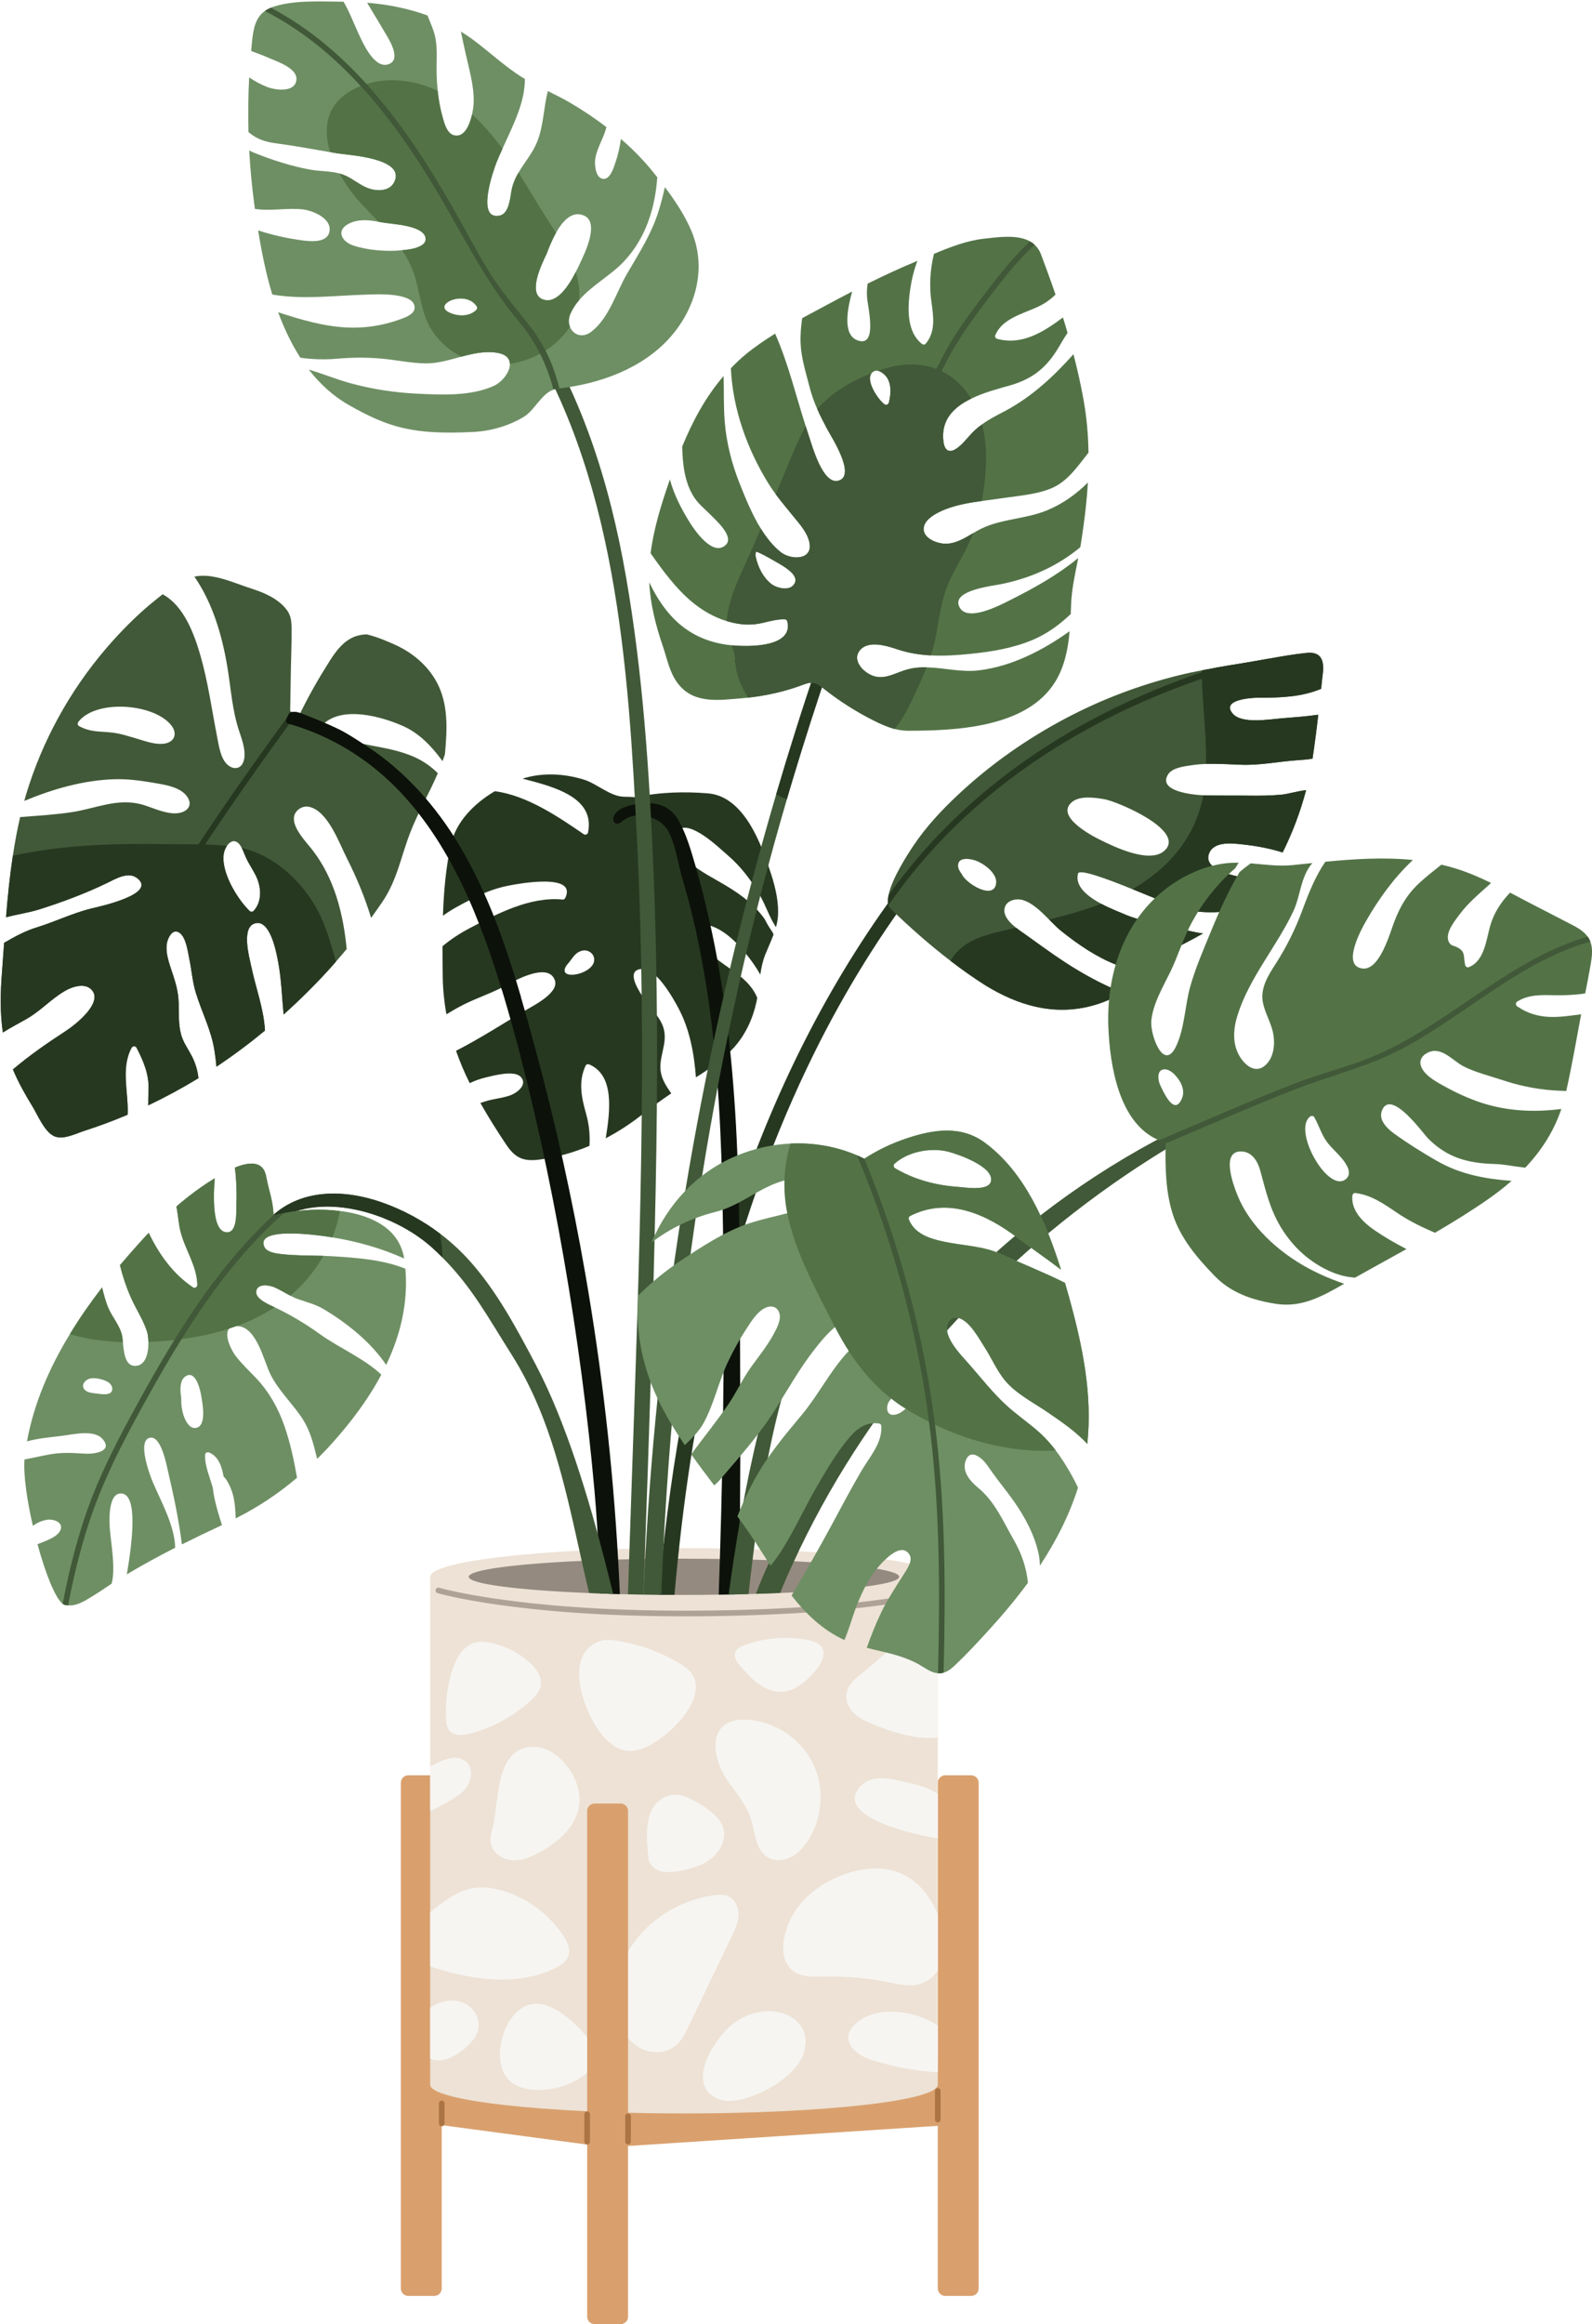
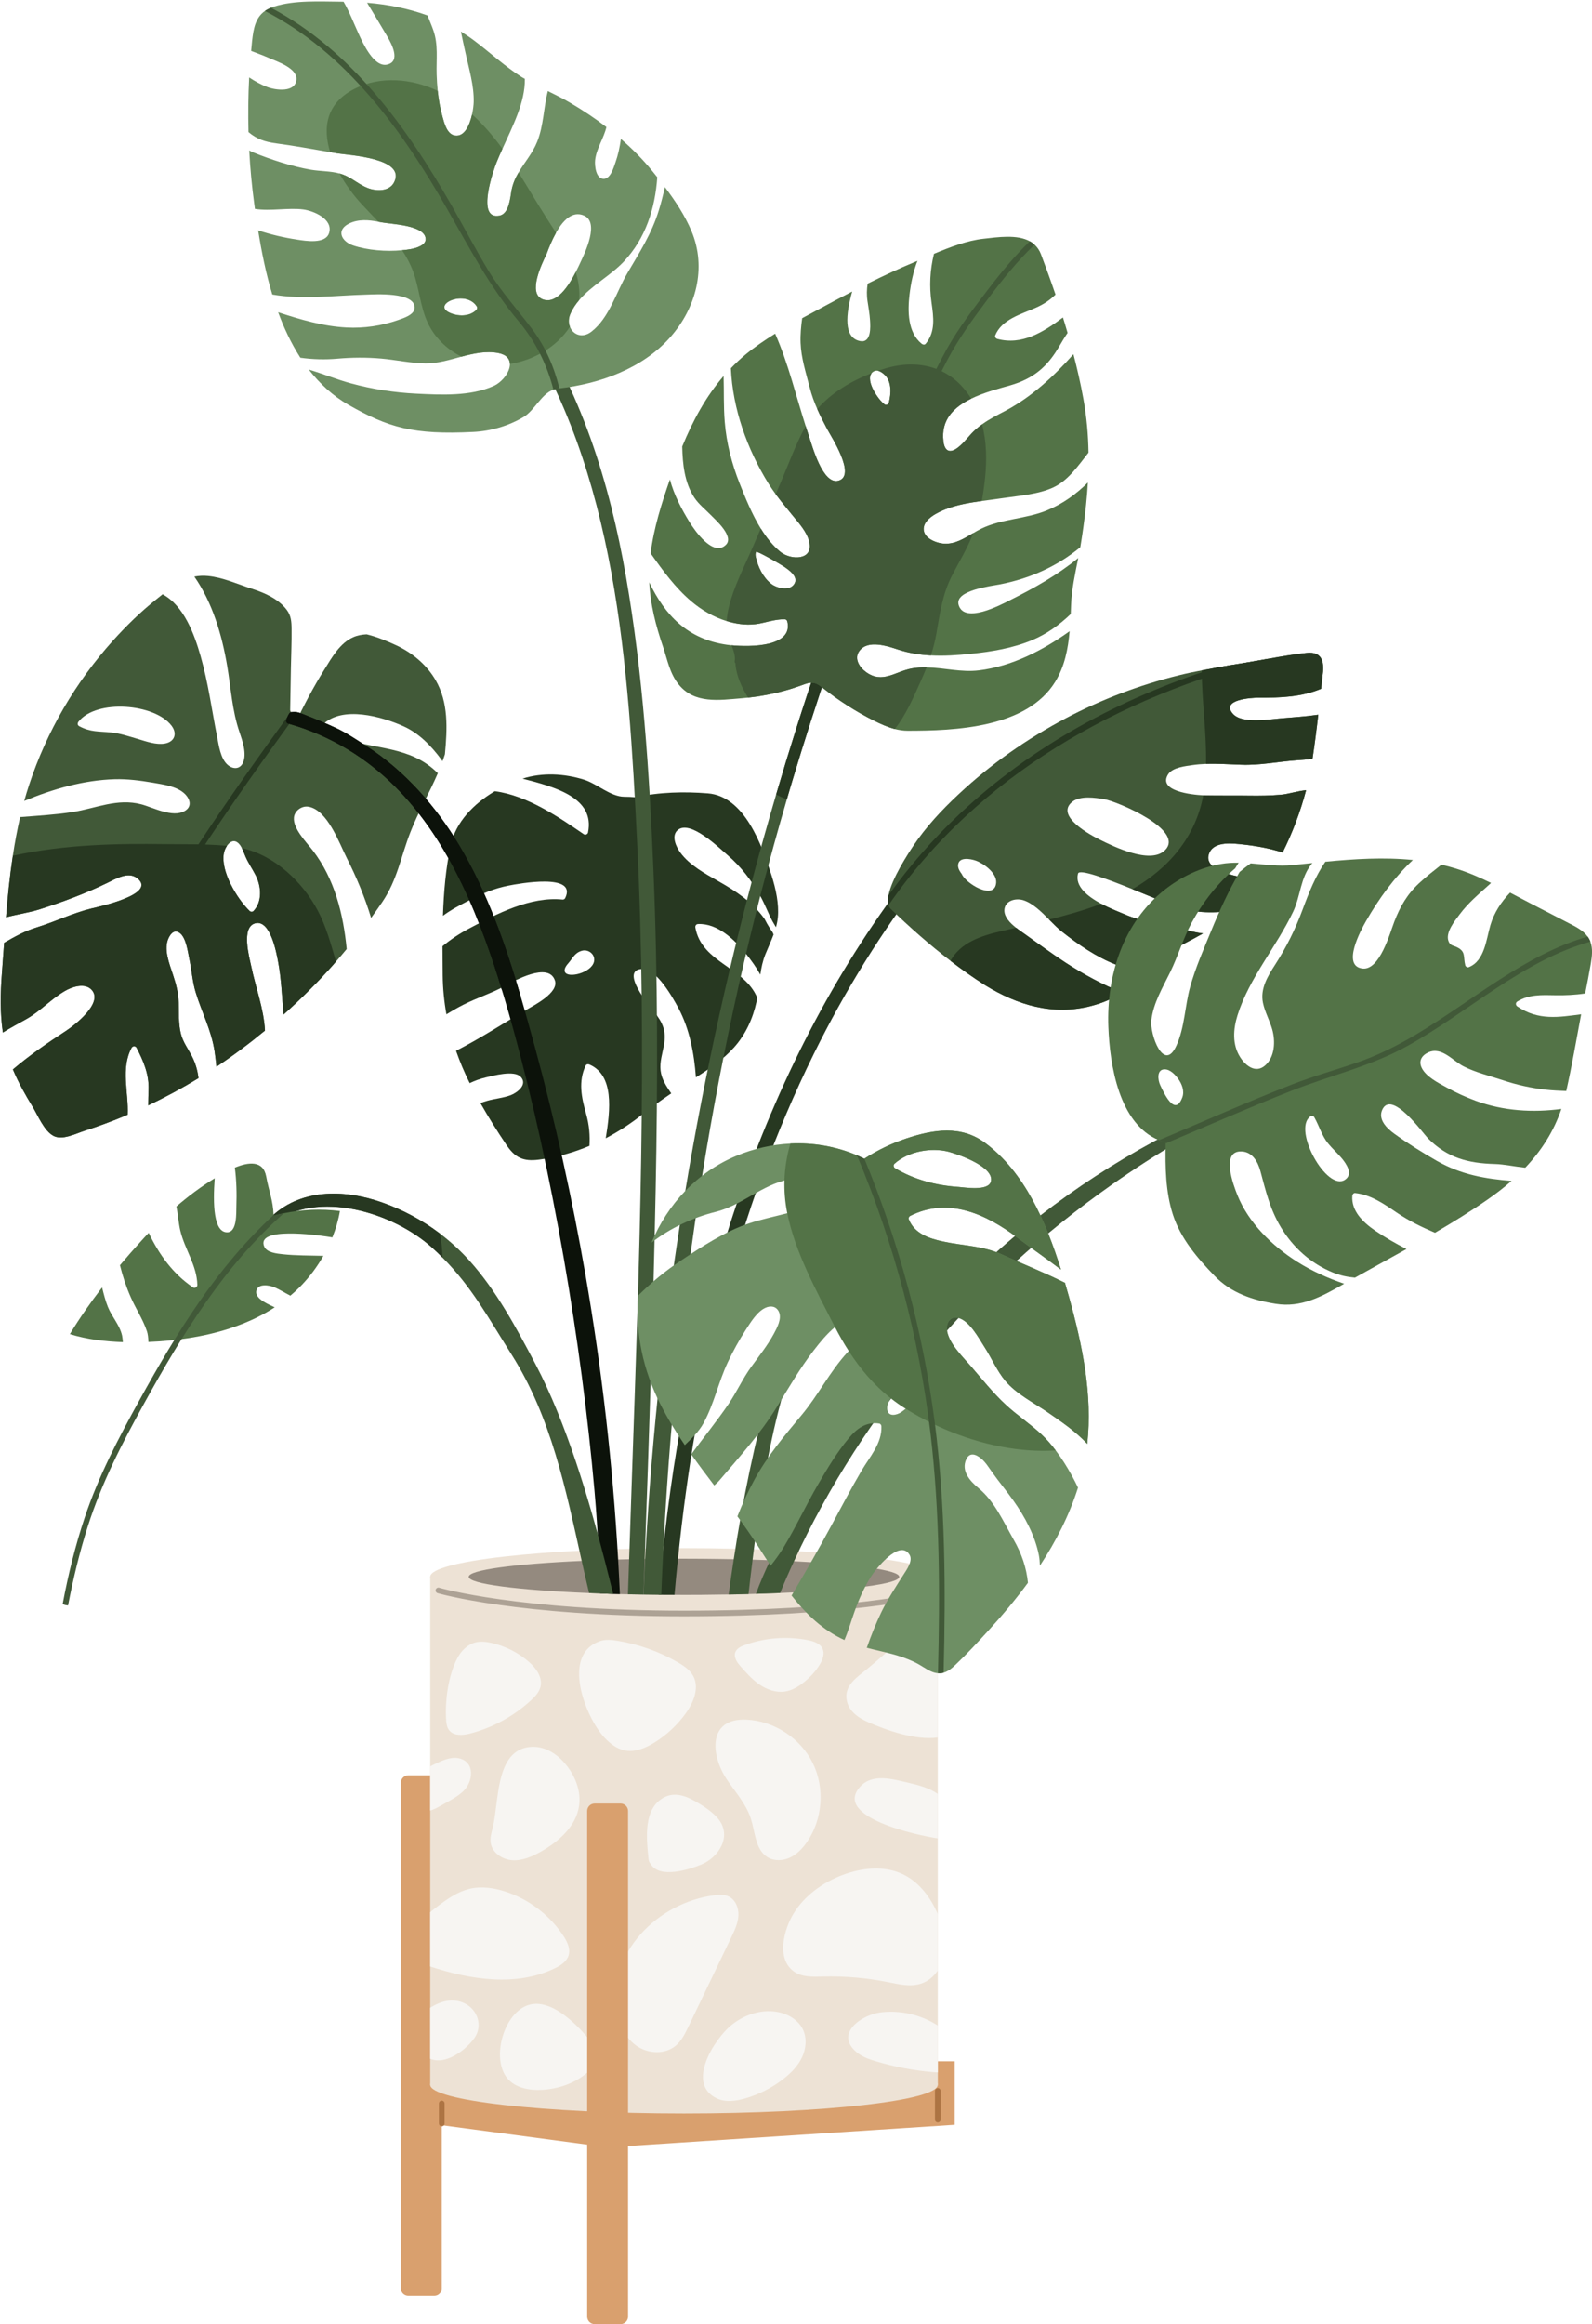
<svg xmlns="http://www.w3.org/2000/svg" height="1627.4" preserveAspectRatio="xMidYMid meet" version="1.0" viewBox="-0.5 -1.0 1115.5 1627.4" width="1115.5" zoomAndPan="magnify">
  <defs>
    <clipPath id="a">
      <path d="M 410 1261 L 440 1261 L 440 1626.398 L 410 1626.398 Z M 410 1261" />
    </clipPath>
    <clipPath id="b">
      <path d="M 776 600 L 1115.02 600 L 1115.02 913 L 776 913 Z M 776 600" />
    </clipPath>
  </defs>
  <g>
    <g>
      <path d="M 668.453 1486.77 L 425.25 1502.57 L 306.695 1486.77 L 306.695 1442.309 L 668.453 1442.309 L 668.453 1486.77" fill="#d9a06e" />
    </g>
    <g>
      <path d="M 303.777 1606.641 L 285.609 1606.641 C 282.715 1606.641 280.367 1604.289 280.367 1601.398 L 280.367 1247.32 C 280.367 1244.43 282.715 1242.078 285.609 1242.078 L 303.777 1242.078 C 306.672 1242.078 309.02 1244.43 309.02 1247.32 L 309.02 1601.398 C 309.02 1604.289 306.672 1606.641 303.777 1606.641" fill="#d9a06e" />
    </g>
    <g>
-       <path d="M 680.008 1606.641 L 661.84 1606.641 C 658.945 1606.641 656.598 1604.289 656.598 1601.398 L 656.598 1247.32 C 656.598 1244.43 658.945 1242.078 661.84 1242.078 L 680.008 1242.078 C 682.902 1242.078 685.246 1244.43 685.246 1247.32 L 685.246 1601.398 C 685.246 1604.289 682.902 1606.641 680.008 1606.641" fill="#d9a06e" />
-     </g>
+       </g>
    <g>
-       <path d="M 656.609 1103.09 L 656.609 1458.762 L 300.945 1458.762 L 300.945 1103.09 L 656.609 1103.09" fill="#ede2d5" />
+       <path d="M 656.609 1103.09 L 656.609 1458.762 L 300.945 1458.762 L 300.945 1103.09 " fill="#ede2d5" />
    </g>
    <g>
      <path d="M 656.598 1103.109 C 656.598 1114.199 576.98 1123.199 478.766 1123.199 C 380.551 1123.199 300.93 1114.199 300.93 1103.109 C 300.93 1092.012 380.551 1083.02 478.766 1083.02 C 576.98 1083.02 656.598 1092.012 656.598 1103.109" fill="#ede2d5" />
    </g>
    <g>
      <path d="M 629.578 1103.09 C 629.578 1108.109 595.594 1112.379 546.117 1114.441 C 540.664 1114.672 534.973 1114.871 529.164 1115.031 C 527.465 1115.109 525.727 1115.148 523.984 1115.191 C 521.695 1115.27 519.363 1115.352 516.992 1115.379 C 514.699 1115.422 512.406 1115.461 510.078 1115.5 C 507.785 1115.539 505.453 1115.578 503.082 1115.578 C 495.18 1115.738 487.078 1115.781 478.777 1115.781 C 476.523 1115.781 474.312 1115.781 472.098 1115.738 C 468.977 1115.738 465.895 1115.738 462.852 1115.699 C 462.219 1115.699 461.625 1115.699 460.992 1115.66 C 457.438 1115.66 453.879 1115.621 450.402 1115.539 C 450.363 1115.539 450.363 1115.539 450.324 1115.539 C 446.648 1115.5 443.051 1115.422 439.496 1115.352 C 437.598 1115.309 435.703 1115.27 433.844 1115.23 C 432.266 1115.191 430.684 1115.148 429.141 1115.109 C 426.02 1114.988 422.938 1114.91 419.934 1114.75 C 417.324 1114.672 414.797 1114.59 412.27 1114.48 C 362.316 1112.422 327.934 1108.109 327.934 1103.09 C 327.934 1098.27 359.945 1094.078 407.09 1091.949 C 411.043 1091.75 415.035 1091.59 419.184 1091.441 C 420.488 1091.359 421.789 1091.32 423.137 1091.281 C 426.258 1091.16 429.418 1091.078 432.621 1091 C 435.148 1090.922 437.719 1090.879 440.324 1090.801 C 443.883 1090.719 447.559 1090.691 451.234 1090.609 L 451.551 1090.609 C 455.422 1090.57 459.414 1090.488 463.406 1090.449 L 463.957 1090.449 C 467.434 1090.449 470.992 1090.41 474.547 1090.41 L 478.777 1090.41 C 487.352 1090.41 495.73 1090.488 503.91 1090.609 C 507.191 1090.648 510.43 1090.691 513.633 1090.762 C 514.938 1090.762 516.242 1090.801 517.543 1090.84 C 520.668 1090.922 523.789 1091 526.832 1091.078 C 531.059 1091.199 535.172 1091.32 539.199 1091.48 C 544.93 1091.672 550.504 1091.91 555.84 1092.191 C 599.98 1094.398 629.578 1098.43 629.578 1103.09" fill="#948a7f" />
    </g>
    <g>
      <path d="M 656.598 1458.77 C 656.598 1469.871 576.98 1478.859 478.766 1478.859 C 380.551 1478.859 300.93 1469.871 300.93 1458.77 C 300.93 1447.68 380.551 1438.691 478.766 1438.691 C 576.98 1438.691 656.598 1447.68 656.598 1458.77" fill="#ede2d5" />
    </g>
    <g>
      <path d="M 656.609 1129.691 L 656.609 1215.602 C 640.605 1217.82 620.254 1210.309 608.398 1205.172 C 601.246 1202.051 594.055 1197.5 592.711 1189.09 C 591.09 1179.09 600.098 1173.32 606.855 1167.828 C 622.031 1155.539 638.156 1138.699 656.609 1129.691" fill="#f7f5f2" />
    </g>
    <g>
      <path d="M 656.609 1255.16 L 656.609 1286.262 C 642.621 1284.25 582.711 1271.398 602.273 1249.98 C 610.887 1240.578 624.879 1244.77 635.43 1247.18 C 643.133 1248.961 650.723 1250.969 656.609 1255.16" fill="#f7f5f2" />
    </g>
    <g>
      <path d="M 656.609 1417.309 L 656.609 1450.07 C 655.387 1450.07 654.121 1449.988 652.895 1449.871 C 639.461 1448.719 626.141 1446.191 613.219 1442.32 C 608.359 1440.898 603.457 1439.16 599.586 1435.879 C 584.133 1422.801 603.379 1409.762 616.422 1408.102 C 629.895 1406.398 643.965 1409.48 655.543 1416.629 C 655.898 1416.871 656.254 1417.07 656.609 1417.309" fill="#f7f5f2" />
    </g>
    <g>
      <path d="M 526.602 1275.93 C 528.832 1284.84 529.754 1294.871 537.387 1299.48 C 542.031 1302.289 548.109 1302.012 553.023 1299.699 C 557.938 1297.398 561.82 1293.309 564.914 1288.852 C 575.965 1272.91 577.59 1250.91 568.996 1233.512 C 560.406 1216.121 541.949 1204.039 522.574 1203.129 C 495.027 1201.828 497.441 1228.461 509.039 1245.398 C 515.047 1254.18 522.391 1262.359 525.629 1272.488 C 525.988 1273.609 526.305 1274.762 526.602 1275.93" fill="#f7f5f2" />
    </g>
    <g>
      <path d="M 656.609 1339.34 L 656.609 1378.699 C 656.137 1379.449 655.621 1380.16 655.031 1380.871 C 652.305 1384.191 648.785 1386.719 644.715 1388.02 C 637.363 1390.391 629.422 1388.461 621.836 1386.961 C 606.816 1383.949 591.445 1382.609 576.152 1383 C 569.039 1383.199 561.293 1383.559 555.562 1379.328 C 543.191 1370.16 548.922 1349.809 555.484 1338.98 C 563.227 1326.219 576.191 1317.012 590.023 1311.828 C 603.457 1306.809 618.988 1305.148 631.949 1311.281 C 643.488 1316.73 651.594 1327.602 656.609 1339.34" fill="#f7f5f2" />
    </g>
    <g>
      <path d="M 516.738 1163.781 C 517.156 1164.359 517.629 1164.941 518.148 1165.531 C 522.297 1170.238 526.496 1175 531.672 1178.539 C 536.848 1182.078 543.176 1184.352 549.387 1183.449 C 554.535 1182.711 559.164 1179.879 563.195 1176.59 C 567.539 1173.051 571.41 1168.871 574.207 1164.012 C 576.031 1160.84 577.391 1156.941 575.934 1153.59 C 574.285 1149.789 569.766 1148.262 565.703 1147.461 C 550.762 1144.5 535.012 1145.77 520.742 1151.09 C 513.473 1153.801 512.852 1158.43 516.738 1163.781" fill="#f7f5f2" />
    </g>
    <g>
      <path d="M 526.535 1409.09 C 521.168 1410.789 516.109 1413.59 511.766 1417.172 C 500.059 1426.82 479.969 1458.02 501.746 1468.309 C 507.832 1471.191 515.02 1470.219 521.488 1468.371 C 531.203 1465.59 540.379 1460.941 548.359 1454.738 C 553.652 1450.629 558.512 1445.719 561.406 1439.672 C 564.301 1433.629 565.02 1426.301 562.172 1420.23 C 558.887 1413.238 551.387 1408.949 543.766 1407.699 C 538.004 1406.738 532.105 1407.328 526.535 1409.09" fill="#f7f5f2" />
    </g>
    <g>
      <path d="M 486.668 1176.391 C 486.352 1175.02 485.852 1173.691 485.141 1172.398 C 482.84 1168.25 478.711 1165.469 474.605 1163.078 C 461.527 1155.488 447.059 1150.32 432.133 1147.891 C 428.105 1147.238 423.883 1146.801 420.016 1148.109 C 392.176 1157.559 409.988 1201.801 422.945 1215.609 C 426.828 1219.75 431.496 1223.469 437.047 1224.641 C 444.266 1226.16 451.672 1223.121 457.945 1219.238 C 466.641 1213.859 474.254 1206.75 480.199 1198.43 C 484.773 1192.031 488.363 1183.73 486.668 1176.391" fill="#f7f5f2" />
    </g>
    <g>
      <path d="M 485.535 1259.672 C 479.332 1256.191 471.902 1253.98 465.145 1257.379 C 449.852 1265.078 452.535 1286.699 453.922 1300.691 C 454.039 1302.148 454.594 1303.289 455.422 1304.199 C 461.625 1314.719 482.453 1308.121 491.227 1304.441 C 503.121 1299.379 512.25 1285.078 503.238 1273.18 C 499.051 1267.648 491.539 1262.988 485.535 1259.672" fill="#f7f5f2" />
    </g>
    <g>
      <path d="M 511.418 1356.539 C 511.594 1356.18 511.766 1355.82 511.941 1355.461 C 514.266 1350.621 516.633 1345.609 516.898 1340.25 C 517.16 1334.891 514.781 1329.02 509.887 1326.809 C 506.867 1325.441 503.387 1325.641 500.098 1326.059 C 460.559 1331.129 424.512 1366.441 431.758 1408.02 C 433.406 1417.461 438.176 1426.699 446.191 1431.949 C 454.203 1437.211 465.68 1437.578 473 1431.391 C 477.078 1427.949 479.5 1422.988 481.812 1418.18 C 491.68 1397.629 501.551 1377.09 511.418 1356.539" fill="#f7f5f2" />
    </g>
    <g>
      <path d="M 352.422 1237.859 C 347.449 1250.629 347.492 1268.211 344.621 1279.25 C 343.742 1282.629 342.789 1286.121 343.352 1289.57 C 344.48 1296.52 351.715 1301.219 358.746 1301.578 C 365.773 1301.941 372.527 1298.922 378.648 1295.449 C 391.156 1288.359 403.215 1277.691 405.262 1263.461 C 406.625 1253.949 403.164 1244.199 397.477 1236.449 C 393.246 1230.691 387.621 1225.738 380.852 1223.441 C 374.086 1221.141 366.102 1221.809 360.457 1226.199 C 356.812 1229.031 354.27 1233.121 352.422 1237.859" fill="#f7f5f2" />
    </g>
    <g>
      <path d="M 376.934 1402.148 C 374.738 1401.969 372.535 1402.141 370.359 1402.75 C 352.551 1407.738 343.445 1440.172 354.895 1454.148 C 360.516 1461.02 370.336 1462.801 379.199 1462.328 C 393.836 1461.559 408.754 1455.328 417.23 1443.371 C 418.246 1441.941 419.203 1440.301 419.051 1438.551 C 418.945 1437.359 418.34 1436.281 417.727 1435.262 C 411.812 1425.371 403.914 1416.672 394.645 1409.828 C 389.43 1405.988 383.223 1402.648 376.934 1402.148" fill="#f7f5f2" />
    </g>
    <g>
      <path d="M 397.922 1368.141 C 396.617 1372.488 392.43 1375.219 388.32 1377.191 C 361.445 1390.238 329.398 1385.34 300.945 1375.969 L 300.945 1337.949 C 303.195 1336.059 305.289 1334.441 306.91 1333.211 C 313.473 1328.309 320.426 1323.531 328.41 1321.59 C 336.785 1319.578 345.719 1320.879 353.938 1323.609 C 369.508 1328.75 383.379 1339.059 392.863 1352.461 C 393.379 1353.172 393.852 1353.879 394.324 1354.59 C 396.973 1358.621 399.305 1363.52 397.922 1368.141" fill="#f7f5f2" />
    </g>
    <g>
      <path d="M 323.863 1253.461 C 319.242 1257.73 313.195 1260.539 307.82 1263.66 C 305.727 1264.84 303.355 1266.109 300.945 1266.781 L 300.945 1235.84 C 301.934 1235.281 302.961 1234.77 304.027 1234.262 C 308.926 1231.922 315.25 1228.922 320.82 1230.109 C 332.758 1232.602 331.137 1246.82 323.863 1253.461" fill="#f7f5f2" />
    </g>
    <g>
      <path d="M 313.453 1209.379 C 313.645 1209.738 313.863 1210.102 314.117 1210.43 C 317.309 1214.691 323.773 1214.199 328.922 1212.859 C 344.828 1208.73 359.676 1200.59 371.727 1189.422 C 374.52 1186.828 377.27 1183.891 378.199 1180.191 C 379.867 1173.539 375.137 1166.988 369.938 1162.512 C 362.613 1156.211 353.746 1151.699 344.332 1149.5 C 340.5 1148.602 336.465 1148.078 332.652 1149.051 C 326.977 1150.488 322.512 1155.07 319.832 1160.281 C 313.559 1172.461 311.281 1189.57 312.082 1203.059 C 312.211 1205.219 312.461 1207.48 313.453 1209.379" fill="#f7f5f2" />
    </g>
    <g>
      <path d="M 331.965 1426 C 326.473 1433.789 313.828 1443.512 303.711 1441.41 C 302.723 1441.211 301.812 1440.941 300.945 1440.578 L 300.945 1404.82 C 308.215 1400.27 316.594 1397.738 324.934 1401.699 C 334.141 1406.039 337.973 1417.461 331.965 1426" fill="#f7f5f2" />
    </g>
    <g clip-path="url(#a)">
      <path d="M 434.336 1626.398 L 416.164 1626.398 C 413.27 1626.398 410.926 1624.051 410.926 1621.16 L 410.926 1267.078 C 410.926 1264.191 413.27 1261.84 416.164 1261.84 L 434.336 1261.84 C 437.227 1261.84 439.574 1264.191 439.574 1267.078 L 439.574 1621.16 C 439.574 1624.051 437.227 1626.398 434.336 1626.398" fill="#d9a06e" />
    </g>
    <g>
      <path d="M 478.766 1130.77 C 361.93 1130.77 306.676 1114.711 306.133 1114.551 C 305.086 1114.238 304.488 1113.141 304.801 1112.09 C 305.113 1111.051 306.199 1110.449 307.258 1110.77 C 307.797 1110.93 362.598 1126.82 478.766 1126.82 C 594.961 1126.82 646.051 1114 646.555 1113.871 C 647.617 1113.602 648.688 1114.238 648.961 1115.289 C 649.23 1116.352 648.598 1117.43 647.539 1117.699 C 647.035 1117.828 595.562 1130.77 478.766 1130.77" fill="#ada295" />
    </g>
    <g>
-       <path d="M 410.926 1500.602 C 409.832 1500.602 408.949 1499.711 408.949 1498.621 L 408.949 1479.441 C 408.949 1478.352 409.832 1477.461 410.926 1477.461 C 412.016 1477.461 412.898 1478.352 412.898 1479.441 L 412.898 1498.621 C 412.898 1499.711 412.016 1500.602 410.926 1500.602" fill="#ad7443" />
-     </g>
+       </g>
    <g>
-       <path d="M 439.574 1500.602 C 438.48 1500.602 437.598 1499.711 437.598 1498.621 L 437.598 1480.84 C 437.598 1479.75 438.48 1478.859 439.574 1478.859 C 440.668 1478.859 441.551 1479.75 441.551 1480.84 L 441.551 1498.621 C 441.551 1499.711 440.668 1500.602 439.574 1500.602" fill="#ad7443" />
-     </g>
+       </g>
    <g>
      <path d="M 656.598 1485.121 C 655.508 1485.121 654.621 1484.238 654.621 1483.141 L 654.621 1463.051 C 654.621 1461.961 655.508 1461.078 656.598 1461.078 C 657.691 1461.078 658.574 1461.961 658.574 1463.051 L 658.574 1483.141 C 658.574 1484.238 657.691 1485.121 656.598 1485.121" fill="#ad7443" />
    </g>
    <g>
      <path d="M 648.43 604.41 C 647.207 605.988 646.02 607.609 644.793 609.191 C 644.203 609.27 643.648 609.352 643.055 609.43 C 643.531 608.84 643.965 608.238 644.438 607.648 C 646.02 605.641 642.977 603.148 641.395 605.16 C 640.25 606.539 639.184 608.012 638.078 609.43 C 636.457 609.148 634.914 608.559 633.57 607.41 C 631.594 605.75 629.105 608.84 631.039 610.5 C 632.426 611.641 633.887 612.352 635.469 612.828 C 530.152 750.156 481.148 920.086 463.406 1090.449 C 462.496 1098.871 461.703 1107.238 460.992 1115.66 C 461.625 1115.699 462.219 1115.699 462.852 1115.699 C 465.895 1115.738 468.977 1115.738 472.098 1115.738 C 472.852 1107.281 473.641 1098.828 474.547 1090.41 C 487.117 968.141 514.938 847.926 569.746 736.914 C 591.363 693.09 617.172 651.398 647.047 612.75 C 647.402 612.672 647.758 612.59 648.074 612.512 C 649.617 612.199 650.051 610.539 649.535 609.469 C 650.207 608.641 650.84 607.77 651.512 606.898 C 653.094 604.922 650.012 602.43 648.43 604.41" fill="#273821" />
    </g>
    <g>
      <path d="M 815.395 594.691 C 805.039 604.09 779.949 591.809 770.266 587.02 C 763.902 583.898 738.297 570.27 750.941 560.352 C 756.551 556 766.906 557.539 773.27 558.609 C 782.238 560.109 830.926 580.578 815.395 594.691 Z M 683.164 601.602 C 688.66 603.5 697.906 610.219 697.512 616.941 C 697.078 623.621 691.504 623.66 685.777 621.25 C 680.281 618.871 674.672 614.172 673.406 611.012 C 671.984 609.191 670.719 607.102 670.797 604.879 C 671.074 598.762 679.453 600.301 683.164 601.602 Z M 914.863 456.18 C 906.172 457.09 897.555 458.59 888.941 460.129 C 882.734 461.23 876.531 462.34 870.328 463.371 C 863.883 464.398 857.445 465.422 851.039 466.609 C 847.879 467.16 844.719 467.762 841.555 468.391 C 836.105 469.41 830.688 470.559 825.273 471.91 C 797.891 478.66 771.371 488.738 746.438 501.859 C 719.168 516.238 693.719 534.07 671.191 555.129 C 659.375 566.121 648.312 578.012 639.34 591.41 C 635.746 596.82 624.363 614.129 622.07 625.91 C 622.07 625.91 622.07 625.91 622.07 625.949 C 621.52 628.559 621.48 630.926 622.07 632.824 C 622.387 633.812 622.902 634.723 623.652 635.434 C 636.852 648.195 650.801 660.566 665.5 671.789 C 673.328 677.797 681.348 683.488 689.609 688.742 C 712.527 702.891 737.465 710.398 764.219 703.363 C 771.887 701.391 779.355 698.188 786.191 694 C 772.043 688.586 758.605 681.117 745.961 672.938 C 736.082 666.535 726.676 659.461 717.035 652.664 C 715.453 651.555 713.438 650.215 711.461 648.633 C 707.352 645.391 703.32 641.281 703.242 636.656 C 703.203 629.898 710.711 627.648 716.285 629.27 C 722.922 631.242 728.969 637.211 734.621 642.902 C 737.621 645.945 740.547 648.906 743.395 651.16 C 754.895 660.289 767.738 669.141 781.488 674.477 C 788.324 677.125 795.836 678.113 802.949 680.207 C 804.289 678.746 805.594 677.281 806.938 675.82 C 813.262 668.824 820.414 664.32 828.754 660.012 C 833.375 657.602 838 655.152 842.465 652.621 C 836.262 651.832 830.059 650.172 823.301 648.434 C 811.523 645.512 799.234 644.246 788.047 639.426 C 784.254 637.805 777.539 635.234 771.094 631.836 C 761.492 626.66 752.523 619.59 754.855 610.691 C 755.762 607.262 774.496 614.129 792.988 621.602 C 809.191 628.121 825.234 635.039 829.109 635.828 C 842.188 638.438 856.414 638.871 869.219 634.523 C 875.699 629.031 881.629 622.828 886.688 615.629 C 866.73 613.82 840.926 608.801 847.012 595.871 C 850.883 587.77 863.766 589.59 870.723 590.34 C 879.812 591.328 889.297 593.07 898.227 595.91 C 905.184 582.039 910.676 567.34 914.664 552.32 C 908.738 552.801 902.297 555.051 896.844 555.488 C 889.492 556.121 882.062 556.238 874.672 556.121 C 864.516 555.961 854.402 556.16 844.285 555.961 C 843.848 555.961 843.297 555.922 842.625 555.879 C 834.523 555.488 810.336 552.922 818.082 541.059 C 821.246 536.32 830.332 535.41 835.352 534.699 C 838.434 534.27 841.516 534.031 844.559 533.91 C 852.82 533.629 861.078 534.23 869.34 534.5 C 882.379 534.98 894.828 532.328 907.789 531.379 C 911.504 531.141 915.414 530.871 919.172 530.23 C 920.672 520.352 922.094 509.328 923.203 499.449 C 914.664 500.711 905.895 501.27 897.039 502.02 C 888.781 502.691 869.773 506.012 863.371 498.82 C 854.52 488.781 876.727 487.559 880.996 487.559 C 897 487.629 911.543 487.039 925.219 481.309 C 925.691 476.691 926.008 473.488 926.164 472.539 C 927.469 463.57 926.797 454.871 914.863 456.18" fill="#415938" />
    </g>
    <g>
      <path d="M 717.035 652.664 C 715.453 651.555 713.438 650.215 711.461 648.633 C 698.145 651.715 681.98 654.402 671.824 663.809 C 669.059 666.336 667.004 669.023 665.5 671.789 C 673.328 677.797 681.348 683.488 689.609 688.742 C 712.527 702.891 737.465 710.398 764.219 703.363 C 771.887 701.391 779.355 698.188 786.191 694 C 772.043 688.586 758.605 681.117 745.961 672.938 C 736.082 666.535 726.676 659.461 717.035 652.664 Z M 788.047 639.426 C 784.254 637.805 777.539 635.234 771.094 631.836 C 759.238 636.383 746.949 639.777 734.621 642.902 C 737.621 645.945 740.547 648.906 743.395 651.16 C 754.895 660.289 767.738 669.141 781.488 674.477 C 788.324 677.125 795.836 678.113 802.949 680.207 C 804.289 678.746 805.594 677.281 806.938 675.82 C 813.262 668.824 820.414 664.32 828.754 660.012 C 833.375 657.602 838 655.152 842.465 652.621 C 836.262 651.832 830.059 650.172 823.301 648.434 C 811.523 645.512 799.234 644.246 788.047 639.426 Z M 874.672 556.121 C 864.516 555.961 854.402 556.16 844.285 555.961 C 843.848 555.961 843.297 555.922 842.625 555.879 C 837.172 585.398 818.121 607.141 792.988 621.602 C 809.191 628.121 825.234 635.039 829.109 635.828 C 842.188 638.438 856.414 638.871 869.219 634.523 C 875.699 629.031 881.629 622.828 886.688 615.629 C 866.73 613.82 840.926 608.801 847.012 595.871 C 850.883 587.77 863.766 589.59 870.723 590.34 C 879.812 591.328 889.297 593.07 898.227 595.91 C 905.184 582.039 910.676 567.34 914.664 552.32 C 908.738 552.801 902.297 555.051 896.844 555.488 C 889.492 556.121 882.062 556.238 874.672 556.121 Z M 914.863 456.18 C 906.172 457.09 897.555 458.59 888.941 460.129 C 882.734 461.23 876.531 462.34 870.328 463.371 C 863.883 464.398 857.445 465.422 851.039 466.609 C 847.879 467.16 844.719 467.762 841.555 468.391 C 841.676 490.238 844.957 512.059 844.559 533.91 C 852.82 533.629 861.078 534.23 869.34 534.5 C 882.379 534.98 894.828 532.328 907.789 531.379 C 911.504 531.141 915.414 530.871 919.172 530.23 C 920.672 520.352 922.094 509.328 923.203 499.449 C 914.664 500.711 905.895 501.27 897.039 502.02 C 888.781 502.691 869.773 506.012 863.371 498.82 C 854.52 488.781 876.727 487.559 880.996 487.559 C 897 487.629 911.543 487.039 925.219 481.309 C 925.691 476.691 926.008 473.488 926.164 472.539 C 927.469 463.57 926.797 454.871 914.863 456.18" fill="#273821" />
    </g>
    <g>
      <path d="M 888.945 460.121 C 783.402 486.922 685.109 541.629 622.078 632.812 C 621.484 630.926 621.516 628.57 622.07 625.941 C 622.074 625.898 622.074 625.898 622.074 625.898 C 636.641 605.461 653.168 586.602 671.453 569.352 C 722.715 521.039 784.781 487.852 851.055 466.602 C 857.461 465.441 863.891 464.398 870.316 463.371 C 876.547 462.34 882.746 461.23 888.945 460.121" fill="#273821" />
    </g>
    <g>
      <path d="M 395.812 680.266 C 395.242 679.676 394.992 678.871 395.176 677.836 C 395.488 676.062 396.73 674.617 397.91 673.246 C 400.961 669.707 402.238 666.152 407.223 664.73 C 411.285 663.57 415.859 666.535 415.863 670.973 C 415.871 679.223 399.43 684 395.812 680.266 Z M 539.969 611.512 C 533.316 590.891 521.227 556.57 495.488 554.512 C 479.066 553.199 461.402 553.578 444.973 557.27 C 442.312 557.02 439.641 556.891 436.949 556.891 C 427.355 556.891 417.82 547.762 408.75 544.941 C 394.875 540.621 379.559 539.781 365.621 544.219 C 388.641 550.109 416.5 557.59 411.512 581.988 C 411.266 583.191 409.621 583.859 408.609 583.172 C 390.891 571.059 368.789 555.93 346.207 553.012 C 331.543 561.711 318.809 574.578 315.312 590.82 C 311.852 606.871 310.426 623.539 309.871 640.234 C 315.543 635.977 322.098 632.609 328.121 629.5 C 337.547 624.629 345.422 621.172 355.875 619.121 C 362.559 617.801 404.309 609.988 395.504 627.906 C 395.227 628.473 394.434 628.949 393.801 628.887 C 370.965 626.602 347.898 638.742 328.18 649.156 C 321.348 652.77 315.141 656.883 309.539 661.578 C 309.547 668.395 309.613 675.18 309.688 681.879 C 309.789 691.281 310.707 700.367 312.297 709.238 C 316.148 706.891 320.047 704.617 324.074 702.574 C 333.738 697.672 343.949 694.496 353.469 689.266 C 359.582 685.906 383.734 672.215 388.297 685.449 C 391.25 694.012 374.02 702.742 368.656 705.891 C 352.309 715.48 336.008 726.129 319.035 734.766 C 321.707 742.418 324.867 749.965 328.617 757.434 C 332.113 755.766 335.785 754.406 339.676 753.484 C 345.059 752.211 359.797 748.105 364.402 753.07 C 369.457 758.52 361.73 764.25 357.176 765.926 C 351.957 767.844 346.309 768.27 340.977 769.766 C 339.328 770.227 337.707 770.789 336.086 771.344 C 341.77 781.316 347.887 791.094 354.273 800.586 C 360.398 809.691 366.098 812.41 377.148 811 C 389.512 809.418 401.301 806.062 412.52 801.355 C 412.961 794.141 412.434 786.875 410.164 778.859 C 406.934 767.453 404.59 756.258 409.875 745.125 C 410.375 744.078 411.672 744.02 412.578 744.418 C 429.77 751.961 427.234 775.941 423.934 796.035 C 432.988 791.289 441.617 785.633 449.762 779.184 C 456.32 773.992 463.012 769.223 469.832 764.621 C 466.453 759.676 463.078 754.707 462.367 748.625 C 461.66 742.559 463.691 736.621 464.734 730.734 C 466.512 720.703 463.859 714.957 457.633 707.242 C 455.066 704.062 433.219 678.062 449.48 677.457 C 459.477 677.086 470.965 697.598 474.883 704.949 C 482.73 719.676 485.863 736.504 487.125 753.387 C 496.742 747.328 506.344 740.816 513.953 732.281 C 521.957 723.309 527.043 712.148 529.57 700.461 C 529.773 699.52 529.926 698.594 530.09 697.664 C 521.277 676.113 491.113 673.113 486.738 648.512 C 486.508 647.219 487.273 646.07 488.645 646.012 C 502.434 645.41 514.285 657.109 522.312 667.008 C 525.816 671.324 529.316 676.215 532.254 681.43 C 532.926 676.695 533.879 671.969 535.824 667.141 C 537.641 662.629 539.797 658.047 541.535 653.355 C 541.285 652.832 541.094 652.285 540.832 651.77 C 538.922 649.059 537.168 646.242 535.664 643.266 C 535.59 643.117 535.52 642.973 535.445 642.824 C 535.246 642.539 535.074 642.242 534.871 641.961 C 526.582 630.531 515.285 623.078 503.207 616.219 C 493.688 610.82 482.797 604.969 476.176 595.961 C 473.391 592.18 469.703 584.57 474.125 580.441 C 482.75 572.391 503.289 592.66 509.336 597.809 C 518.527 605.621 526.508 616.07 532.348 626.605 C 535.504 632.293 537.699 638.352 540.734 644.039 C 541.418 645.145 542.066 646.27 542.699 647.406 C 542.867 647.676 543.051 647.941 543.223 648.215 C 543.852 645.922 544.328 643.602 544.543 641.246 C 545.371 632.188 543.273 621.738 539.969 611.512" fill="#273821" />
    </g>
    <g>
-       <path d="M 517.543 1090.84 C 517.426 1099.02 517.23 1107.199 516.992 1115.379 C 512.445 1115.461 507.824 1115.539 503.082 1115.578 C 503.398 1107.238 503.672 1098.941 503.91 1090.609 C 506.637 1002.641 507.547 914.355 505.453 826.426 C 504.305 777.938 501.262 729.328 493.082 681.434 C 490.117 664.203 486.523 647.09 482.098 630.176 C 480.082 622.43 477.594 614.84 475.773 607.102 C 473.957 599.43 472.492 591.648 469.41 584.371 C 465.934 576.191 460.086 571.891 451.391 570.309 C 446.254 569.359 440.602 570.23 436.414 573.391 C 434.754 574.648 432.816 576.352 430.883 575.559 C 428.629 574.648 428.867 571.25 430.246 569.238 C 433.094 564.969 438.547 563.352 443.566 562.359 C 455.777 559.988 467.75 561.262 474.59 572.828 C 480.594 583.07 483.914 595.441 487.234 606.738 C 490.711 618.559 493.598 630.531 496.324 642.547 C 519.402 743.949 517.703 849.543 518.098 952.926 C 518.258 998.844 518.414 1044.84 517.543 1090.84" fill="#0c120a" />
-     </g>
+       </g>
    <g>
      <path d="M 177.172 636.855 C 176.461 637.645 175.156 637.605 174.406 636.855 C 165.594 628.398 153.895 608.922 156.387 596.352 C 156.699 594.73 157.453 592.871 158.52 591.289 C 160.496 588.371 163.539 586.551 166.621 589.512 C 167.527 590.34 168.281 591.531 168.953 592.828 C 169.98 594.852 170.809 597.141 171.562 598.879 C 173.613 603.578 176.383 607.449 178.676 611.961 C 182.586 619.738 183.414 630.176 177.172 636.855 Z M 115.012 519.641 C 108.965 520.711 101.969 518.18 96.277 516.48 C 90.035 514.66 83.711 512.488 77.191 511.859 C 68.574 510.988 62.926 511.738 54.902 507.43 C 53.676 506.762 53.758 505.262 54.508 504.309 C 67.113 488.34 108.016 491.66 119.711 507.16 C 123.859 512.648 121.887 518.422 115.012 519.641 Z M 304.699 475.219 C 298.414 464.398 288.457 456.141 277.191 450.879 C 271.465 448.23 263.953 444.988 256.406 443.172 C 253.129 443.328 249.926 443.891 247 445.191 C 237.676 449.301 232.062 459.301 226.965 467.52 C 219.141 480.051 212.227 493.09 205.98 506.48 C 205.586 505.102 205.191 503.762 204.758 502.371 C 204.281 500.789 203.77 499.211 203.254 497.672 C 203.098 497.238 202.977 496.762 202.82 496.328 C 202.977 486.449 203.137 476.609 203.332 466.77 C 203.492 457.68 203.926 448.512 203.809 439.422 C 203.77 434.281 203.492 429.941 200.211 425.75 C 194.281 418.16 184.996 414.172 176.105 411.281 C 166.066 408.078 155.949 403.379 145.359 402.309 C 141.883 401.961 138.68 402.16 135.68 402.75 C 148.402 421.078 155.004 443.449 158.719 465.461 C 161.363 481.109 162.117 496.52 167.332 511.699 C 169.387 517.75 172.586 526.84 169.742 533.121 C 167.688 537.621 162.984 537.82 159.27 534.781 C 153.934 530.43 152.789 520.711 151.562 514.539 C 147.852 495.73 145.359 477.039 140.102 458.551 C 135.559 442.66 128.246 423.02 113.43 415.121 C 111.848 416.422 110.227 417.719 108.566 419.031 C 97.859 427.559 87.98 437.25 78.809 447.398 C 52.453 476.57 32.18 511.23 19.891 548.609 C 18.664 552.32 17.516 556.078 16.488 559.828 C 36.605 551.422 58.223 545.25 79.879 544.621 C 88.77 544.379 97.738 545.531 106.512 547.031 C 113.508 548.262 122.871 549.441 128.445 554.379 C 132.598 558.059 134.453 563.672 128.922 566.871 C 120.305 571.809 106.789 564.34 98.41 562.172 C 81.656 557.82 66.836 564.969 50.516 567.578 C 38.305 569.48 25.934 570.148 13.605 571.141 C 11.551 580.07 9.852 589.078 8.508 598.172 C 6.332 612.43 4.871 626.855 3.727 641.281 C 11.707 639.188 20.125 637.961 26.883 635.828 C 43.086 630.691 59.566 624.602 74.859 617.129 C 80.668 614.289 89.402 609.07 95.605 613.891 C 110.109 625.16 68.102 634.012 63.555 635.117 C 50.477 638.316 38.105 644.402 25.184 648.395 C 17.004 650.883 9.652 654.953 2.383 659.184 C 1.867 666.297 1.355 673.371 0.84 680.445 C -0.266 694.551 -0.504 708.422 1.512 721.977 C 6.926 718.578 12.656 715.574 18.031 712.535 C 27.832 707 35.223 698.582 44.824 692.973 C 49.805 690.008 58.934 686.848 63.715 692.102 C 72.055 701.191 52.016 716.723 45.734 720.832 C 32.457 729.445 20.047 738.102 8.547 747.824 C 8.586 747.98 8.625 748.102 8.703 748.219 C 12.461 757.109 17.203 765.566 22.262 773.785 C 25.855 779.637 30.281 790.66 36.762 794.219 C 37 794.375 37.277 794.496 37.516 794.613 C 38.461 795.008 39.449 795.285 40.52 795.402 C 46.406 796.035 53.676 792.398 58.617 790.82 C 68.496 787.656 78.219 784.023 87.781 780.031 C 88.176 779.871 88.531 779.676 88.926 779.516 C 89.719 764.184 83.867 747.113 91.734 732.609 C 92.445 731.344 94.5 731.305 95.172 732.609 C 99.992 741.895 103.984 751.223 103.59 761.934 C 103.43 765.688 103.391 769.359 103.352 772.996 C 115.406 767.266 127.18 760.902 138.562 753.949 C 137.969 748.613 136.469 743.398 133.859 738.379 C 131.055 733.043 127.535 728.418 126.152 722.492 C 124.453 715.457 124.93 708.066 124.691 700.914 C 124.453 694.039 122.871 688.109 120.738 681.629 C 118.289 674.004 113.746 663.41 117.777 655.508 C 119.438 652.188 121.926 649.855 125.363 652.227 C 129.906 655.391 131.133 665.547 132.121 670.289 C 133.781 678.031 134.293 686.137 136.586 693.762 C 140.895 707.949 147.613 720.277 149.863 735.176 C 150.418 738.734 150.812 742.328 151.168 745.926 C 162.906 738.102 174.246 729.645 185.156 720.633 C 184.363 705.301 178.715 690.918 175.434 675.188 C 174.207 669.262 168.281 648.156 178.316 645.512 C 188.949 642.703 193.176 666.141 194.324 672.184 C 196.695 684.477 197.012 696.965 198.234 709.371 C 210.25 698.582 221.711 687.203 232.461 675.148 C 233.289 674.199 234.117 673.254 234.91 672.305 C 237.477 669.418 239.969 666.496 242.418 663.531 C 240.047 638.832 233.844 614.211 218.59 594.41 C 214.32 588.84 204.637 579.199 205.469 571.328 C 205.98 566.59 211.039 563.07 215.625 563.859 C 229.02 566.16 237.16 589.352 242.457 599.75 C 249.41 613.461 255.184 627.41 259.527 641.715 C 262.176 638.082 264.785 634.367 267.352 630.609 C 277.906 615.039 280.355 598.922 286.992 581.879 C 292.488 567.699 300.273 554.422 306.277 540.43 C 301.973 536.078 296.836 532.371 290.629 529.441 C 270.039 519.801 245.383 522.328 226.176 509.41 C 225.148 508.699 224.793 507.23 225.781 506.289 C 239.414 492.891 267.156 500.789 282.172 507.512 C 293.117 512.41 301.617 521.262 308.73 530.828 C 309.008 531.219 309.281 531.621 309.559 532.012 C 310.152 530.391 310.746 528.809 311.258 527.148 C 312.918 509.172 313.867 490.949 304.699 475.219" fill="#415938" />
    </g>
    <g>
      <path d="M 222.105 636.5 C 211.395 616.379 191.715 597.809 168.953 592.828 C 169.98 594.852 170.809 597.141 171.562 598.879 C 173.613 603.578 176.383 607.449 178.676 611.961 C 182.586 619.738 183.414 630.176 177.172 636.855 C 176.461 637.645 175.156 637.605 174.406 636.855 C 165.594 628.398 153.895 608.922 156.387 596.352 C 156.699 594.73 157.453 592.871 158.52 591.289 C 153.461 590.781 148.324 590.5 143.188 590.34 C 162.945 560.469 183.773 531.219 204.758 502.371 C 204.281 500.789 203.77 499.211 203.254 497.672 C 181.203 528.02 159.27 558.77 138.562 590.219 C 130.699 590.109 122.797 590.18 115.09 590.07 C 97.938 589.828 80.828 589.91 63.715 590.93 C 45.102 592 26.605 594.25 8.508 598.172 C 6.332 612.43 4.871 626.855 3.727 641.281 C 11.707 639.188 20.125 637.961 26.883 635.828 C 43.086 630.691 59.566 624.602 74.859 617.129 C 80.668 614.289 89.402 609.07 95.605 613.891 C 110.109 625.16 68.102 634.012 63.555 635.117 C 50.477 638.316 38.105 644.402 25.184 648.395 C 17.004 650.883 9.652 654.953 2.383 659.184 C 1.867 666.297 1.355 673.371 0.84 680.445 C -0.266 694.551 -0.504 708.422 1.512 721.977 C 6.926 718.578 12.656 715.574 18.031 712.535 C 27.832 707 35.223 698.582 44.824 692.973 C 49.805 690.008 58.934 686.848 63.715 692.102 C 72.055 701.191 52.016 716.723 45.734 720.832 C 32.457 729.445 20.047 738.102 8.547 747.824 C 8.586 747.98 8.625 748.102 8.703 748.219 C 12.461 757.109 17.203 765.566 22.262 773.785 C 25.855 779.637 30.281 790.66 36.762 794.219 C 37 794.375 37.277 794.496 37.516 794.613 C 38.461 795.008 39.449 795.285 40.52 795.402 C 46.406 796.035 53.676 792.398 58.617 790.82 C 68.496 787.656 78.219 784.023 87.781 780.031 C 88.176 779.871 88.531 779.676 88.926 779.516 C 89.719 764.184 83.867 747.113 91.734 732.609 C 92.445 731.344 94.5 731.305 95.172 732.609 C 99.992 741.895 103.984 751.223 103.59 761.934 C 103.43 765.688 103.391 769.359 103.352 772.996 C 115.406 767.266 127.18 760.902 138.562 753.949 C 137.969 748.613 136.469 743.398 133.859 738.379 C 131.055 733.043 127.535 728.418 126.152 722.492 C 124.453 715.457 124.93 708.066 124.691 700.914 C 124.453 694.039 122.871 688.109 120.738 681.629 C 118.289 674.004 113.746 663.41 117.777 655.508 C 119.438 652.188 121.926 649.855 125.363 652.227 C 129.906 655.391 131.133 665.547 132.121 670.289 C 133.781 678.031 134.293 686.137 136.586 693.762 C 140.895 707.949 147.613 720.277 149.863 735.176 C 150.418 738.734 150.812 742.328 151.168 745.926 C 162.906 738.102 174.246 729.645 185.156 720.633 C 184.363 705.301 178.715 690.918 175.434 675.188 C 174.207 669.262 168.281 648.156 178.316 645.512 C 188.949 642.703 193.176 666.141 194.324 672.184 C 196.695 684.477 197.012 696.965 198.234 709.371 C 210.25 698.582 221.711 687.203 232.461 675.148 C 233.289 674.199 234.117 673.254 234.91 672.305 C 231.391 660.172 228.031 647.645 222.105 636.5" fill="#273821" />
    </g>
    <g>
      <path d="M 613.062 822.828 C 612.707 822.988 612.352 823.145 612.035 823.305 C 612.152 823.344 612.27 823.422 612.391 823.5 C 611.125 824.648 610.215 826.148 608.871 827.297 C 600.375 834.566 589.586 854.402 584.055 868.395 C 572.91 896.57 554.691 950.434 546.828 979.68 C 536.949 1016.352 531.375 1053.578 526.832 1091.078 C 525.805 1099.102 524.895 1107.129 523.984 1115.191 C 521.695 1115.27 519.363 1115.352 516.992 1115.379 C 514.699 1115.422 512.406 1115.461 510.078 1115.5 C 511.184 1107.238 512.328 1098.98 513.633 1090.762 C 519.875 1049.43 528.293 1008.41 539.676 968.102 C 548.289 937.629 558.605 907.598 570.895 878.395 C 580.141 856.379 589.746 826.586 614.602 817.891 C 616.184 817.336 617.133 818.758 616.973 820.023 C 615.629 820.855 614.285 821.801 613.062 822.828" fill="#415938" />
    </g>
    <g>
      <path d="M 433.844 1115.23 C 432.266 1115.191 430.684 1115.148 429.141 1115.109 C 426.02 1114.988 422.938 1114.91 419.934 1114.75 C 419.777 1107.012 419.5 1099.262 419.184 1091.441 C 418.512 1075.512 417.523 1059.352 416.023 1042.512 C 406.773 938.344 386.816 820.301 359.074 719.449 C 357.059 712.176 355.004 704.945 352.871 697.754 C 352.316 695.855 351.727 693.922 351.133 692.023 C 347.613 680.324 343.82 668.746 339.594 657.285 C 334.73 643.93 329.316 630.73 323.113 617.93 C 316.988 605.32 310.152 593.07 302.289 581.449 C 294.543 570.031 285.848 559.238 276.047 549.48 C 266.168 539.68 255.184 531.02 243.285 523.789 C 230.285 515.93 216.098 509.719 201.438 505.648 C 200.449 505.379 199.934 504.469 200.055 503.48 C 200.25 502.141 202.07 497.828 203.254 497.672 C 206.219 497.32 208.074 497.551 210.883 498.66 C 224.082 503.84 226.926 505.102 234.711 508.66 C 241.941 511.941 249.809 517.27 256.484 521.578 C 269.922 530.27 282.055 540.859 292.883 552.602 C 303.711 564.379 313.195 577.34 321.375 591.051 C 341.016 624.012 353.82 660.527 364.57 697.438 C 368.008 709.176 371.246 720.992 374.449 732.727 C 388.676 785.09 400.453 838.121 409.738 891.633 C 421.199 957.59 428.824 1024.18 432.621 1091 C 433.094 1099.059 433.488 1107.129 433.844 1115.23" fill="#0c120a" />
    </g>
    <g>
      <path d="M 873.449 767.938 C 813.895 791.176 758.449 824.094 709.605 865.352 C 657.441 909.375 615.629 962.055 580.262 1020.18 C 566.113 1043.379 551.055 1066.781 539.199 1091.48 C 535.488 1099.18 532.125 1107.051 529.164 1115.031 C 534.973 1114.871 540.664 1114.672 546.117 1114.441 C 549.16 1106.93 552.402 1099.539 555.84 1092.191 C 604.605 986.438 683.363 895.504 778.605 828.48 C 809.191 806.98 841.438 788.012 874.949 771.535 C 876.926 770.586 875.543 767.109 873.449 767.938" fill="#415938" />
    </g>
    <g>
      <path d="M 629.934 331.422 C 626.262 337.27 623.258 343.352 620.727 349.75 C 619.543 351.691 618.516 353.738 617.527 355.801 C 617.09 355.84 616.617 355.879 616.184 355.922 C 617.41 352.84 618.594 349.75 619.82 346.711 C 620.766 344.34 616.934 343.309 615.984 345.641 C 614.602 349.16 613.219 352.68 611.836 356.191 C 610.137 356.309 608.398 356.43 606.699 356.551 C 604.168 356.711 604.168 360.66 606.699 360.5 C 607.883 360.422 609.07 360.34 610.215 360.262 C 596.898 394.09 584.371 428.238 572.711 462.66 C 562.238 493.359 552.441 524.27 543.312 555.371 C 495.453 717.906 465.301 885.664 453.723 1054.84 C 452.895 1066.781 452.18 1078.711 451.551 1090.609 C 451.113 1098.941 450.719 1107.238 450.402 1115.539 C 454.473 1115.621 458.664 1115.66 462.852 1115.699 C 463.168 1107.281 463.523 1098.871 463.957 1090.449 C 472.613 910.125 499.84 732.332 550.859 558.648 C 552.242 553.789 553.703 548.969 555.164 544.109 C 563.148 517.59 571.684 491.031 580.695 464.59 C 592.551 429.621 605.277 394.879 618.711 360.82 C 619.305 360.781 624.562 359.32 625.152 359.281 C 627.684 359.078 627.684 355.129 625.152 355.328 L 624.996 355.328 C 625.391 354.262 625.824 353.191 626.223 352.121 C 627.129 350.781 627.762 349.238 628.039 347.539 C 628.156 347.262 628.277 346.988 628.395 346.711 C 628.633 346.121 628.551 345.602 628.277 345.211 C 628.277 345.129 628.316 345.051 628.316 344.969 C 628.316 344.34 628.039 343.91 627.723 343.59 C 629.422 340.109 631.277 336.711 633.336 333.391 C 634.68 331.262 631.277 329.238 629.934 331.422" fill="#415938" />
    </g>
    <g>
      <path d="M 572.711 462.66 C 562.238 493.359 552.441 524.27 543.312 555.371 C 545.762 556.629 548.289 557.738 550.859 558.648 C 552.242 553.789 553.703 548.969 555.164 544.109 C 563.148 517.59 571.684 491.031 580.695 464.59 C 578.086 463.609 575.359 462.93 572.711 462.66" fill="#273821" />
    </g>
    <g clip-path="url(#b)">
      <path d="M 941.906 825.09 C 929.289 833.465 905.309 790.57 917.34 780.949 C 918.305 780.18 919.762 780.145 920.441 781.352 C 923.883 787.438 925.633 794.164 930.105 799.684 C 933.07 803.34 936.68 806.445 939.684 810.082 C 942.848 813.914 947.891 821.105 941.906 825.09 Z M 827.941 767.371 C 822.672 781.586 814.828 763.84 812.445 758.809 C 810.777 755.289 809.797 747.668 815.688 747.777 C 819.609 747.852 823.082 751.676 825.172 754.602 C 827.719 758.172 829.547 763.043 827.941 767.371 Z M 1113.84 658.352 C 1113.641 657.762 1113.359 657.207 1113.09 656.652 C 1112.77 656.023 1112.379 655.43 1111.941 654.836 C 1108.738 650.332 1103.328 647.762 1098.512 645.273 C 1089.262 640.453 1080.012 635.711 1070.719 630.926 C 1066.352 628.664 1061.98 626.34 1057.59 624.031 C 1051.359 630.508 1046.398 638.02 1043.801 646.812 C 1040.891 656.715 1039.781 671.945 1028.602 676.238 C 1027.621 676.613 1026.398 675.82 1026.172 674.855 C 1024.672 668.777 1026.738 665.348 1020.359 662.227 C 1017.809 660.973 1015.75 661.254 1014.512 658.203 C 1011.98 652.016 1018.988 643.625 1022.328 639.156 C 1028.301 631.172 1035.531 625.18 1042.891 618.539 C 1043.371 618.109 1043.801 617.672 1044.25 617.238 C 1036.219 613.328 1028.039 609.77 1019.512 607.141 C 1016.191 606.109 1012.852 605.23 1009.488 604.449 C 1004.199 608.621 998.887 612.75 993.945 617.34 C 985.414 625.262 980.594 633.68 976.5 644.277 C 973.367 652.383 966.328 678.41 954.344 677.184 C 939.18 675.633 953.246 649.91 956.59 644.07 C 965.652 628.254 976.352 613.531 989.488 601.18 C 969.211 599.121 948.566 600.43 928.148 602.398 C 921.254 612.48 916.688 623.828 912.285 635.703 C 907.074 649.766 900.996 662.039 892.867 674.629 C 887.746 682.562 882.383 691.41 884.449 701.238 C 885.797 707.633 889.105 713.445 890.902 719.711 C 893.254 727.898 892.867 739.355 885.664 745.293 C 879.102 750.703 872.207 745.129 868.457 739.215 C 862.828 730.328 863.578 719.621 866.605 709.953 C 874.812 683.73 893.93 661.93 905.59 637.379 C 910.816 626.371 910.66 613.59 918.562 603.91 C 918.734 603.699 918.926 603.512 919.102 603.309 C 914.535 603.781 909.984 604.262 905.457 604.73 C 895.438 605.77 885.664 604.32 875.855 603.531 C 873.184 605.461 870.57 607.461 868.074 609.59 C 860.34 622.719 853.922 636.73 848.141 650.855 C 842.906 663.652 837.105 676.734 833.418 690.07 C 829.727 703.438 829.602 718.453 823.797 731.156 C 814.984 750.445 805.062 723.266 806.25 713.262 C 807.68 701.207 814.262 690.348 819.48 679.641 C 825.074 668.152 828.57 655.918 834.734 644.648 C 842.57 630.328 852.746 617.52 864.977 607.012 C 865.758 605.68 866.57 604.391 867.383 603.078 C 863.316 603.031 859.234 603.23 855.113 603.941 C 840.648 606.391 827.016 612.988 815.555 622.039 C 786.469 644.918 774.73 681.984 776.113 718.027 C 777.141 744.742 783.465 785.957 811.719 797.457 C 813.184 798.09 814.684 798.605 816.266 799.039 L 816.266 799.633 C 815.91 816.148 816.188 833.461 821.285 849.348 C 826.66 866.102 838.473 879.934 850.527 892.383 C 862.184 904.434 877.086 909.336 893.367 911.941 C 911.109 914.789 925.414 907.004 940.352 898.469 C 940.68 898.281 941.012 898.098 941.34 897.91 C 929.875 893.965 918.785 889.039 908.465 882.523 C 890.965 871.477 874.301 855.262 866.512 835.75 C 863.844 829.07 854.582 804.766 869.359 805.266 C 877 805.527 880.84 812.375 882.605 818.871 C 886.402 832.832 889.301 845.617 896.984 858.332 C 905.547 872.508 917.953 883.703 933.352 889.996 C 938.621 892.152 943.785 893.211 948.914 893.641 C 960.871 886.93 972.977 880.332 985.012 873.605 C 977.348 869.66 969.848 865.371 963.012 860.68 C 954.816 855.059 946.25 847.109 947.059 836.355 C 947.133 835.387 947.914 834.266 949.035 834.383 C 960.07 835.547 969.258 842.031 978.219 848.109 C 986.867 853.973 995.766 858.25 1004.988 862.199 C 1017.52 854.875 1029.852 847.262 1041.719 839.031 C 1047.691 834.895 1053.359 830.527 1058.641 825.879 C 1040.621 824.473 1023.23 821.559 1006.301 811.859 C 996.25 806.102 985.684 799.523 976.297 792.711 C 971.359 789.133 964.926 782.98 968.016 776.098 C 974.535 761.59 996.617 792.621 1000.102 796.125 C 1013.68 809.789 1028.238 813.559 1047.012 814.051 C 1053.34 814.215 1060.879 815.891 1068.238 816.625 C 1079.391 804.863 1088.172 791.391 1093.531 775.496 C 1073.441 778.164 1052.91 776.895 1033.711 769.859 C 1026.531 767.23 1019.5 763.988 1012.809 760.301 C 1007.102 757.152 998.469 752.824 995.57 746.496 C 993.367 741.676 995.852 737.855 1000.469 735.816 C 1009.75 731.711 1017.578 741.918 1025.121 745.734 C 1033.57 750.02 1043.461 752.359 1052.43 755.355 C 1062.289 758.648 1072.301 760.883 1082.641 762.027 C 1087.398 762.559 1092.18 762.758 1096.949 762.941 C 1100.969 745.168 1104.031 727.125 1107.398 709.215 C 1091.781 711.262 1077.48 713.805 1062.641 703.703 C 1061.41 702.863 1061.328 701.109 1062.641 700.289 C 1070.719 695.227 1079.949 695.688 1089.148 695.871 C 1096.039 696.012 1103.211 695.695 1110.23 694.621 C 1111.59 687.754 1112.949 680.895 1114.121 674.004 C 1114.98 668.824 1115.738 663.371 1113.84 658.352" fill="#537347" />
    </g>
    <g>
      <path d="M 1113.84 658.352 C 1066.809 671.434 1028.32 707.633 985.957 731.227 C 960.152 745.609 931.699 752.012 904.43 762.762 C 874.832 774.418 845.629 787.301 816.266 799.633 L 816.266 799.039 C 814.684 798.605 813.184 798.09 811.719 797.457 C 811.918 797.301 812.117 797.184 812.352 797.062 C 843.215 784.062 873.883 770.43 905.102 758.258 C 919.844 752.527 935.02 748.297 949.957 743.16 C 965.012 738.023 979.199 730.871 992.832 722.688 C 1031.719 699.375 1068.23 667.363 1111.941 654.836 C 1112.379 655.43 1112.77 656.023 1113.09 656.652 C 1113.359 657.207 1113.641 657.762 1113.84 658.352" fill="#415938" />
    </g>
    <g>
      <path d="M 321.375 591.051 C 313.195 577.34 303.711 564.379 292.883 552.602 C 282.055 540.859 269.922 530.27 256.484 521.578 C 249.809 517.27 241.941 511.941 234.711 508.66 C 226.926 505.102 224.082 503.84 210.883 498.66 C 208.074 497.551 206.219 497.32 203.254 497.672 C 202.07 497.828 200.25 502.141 200.055 503.48 C 199.934 504.469 200.449 505.379 201.438 505.648 C 216.098 509.719 230.285 515.93 243.285 523.789 C 255.184 531.02 266.168 539.68 276.047 549.48 C 285.848 559.238 294.543 570.031 302.289 581.449 C 310.152 593.07 316.988 605.32 323.113 617.93 C 329.316 630.73 334.73 643.93 339.594 657.285 C 343.82 668.746 347.613 680.324 351.133 692.023 C 353.465 693.09 355.797 694.039 358.207 694.949 C 360.062 695.66 362.238 696.566 364.57 697.438 C 353.82 660.527 341.016 624.012 321.375 591.051" fill="#0c120a" />
    </g>
    <g>
      <path d="M 622.27 280.988 C 621.953 282.18 620.449 282.891 619.383 282.18 C 615.234 279.371 605.75 265.82 610.254 260.281 C 610.609 259.852 611.047 259.488 611.559 259.18 C 612.586 258.539 613.695 258.43 614.723 258.66 C 616.5 259.02 618.16 260.32 619.426 261.512 C 624.402 266.289 623.93 274.828 622.27 280.988 Z M 556.43 407.211 C 553.547 413.379 543.785 410.969 539.793 407.77 C 534.062 403.18 530.586 395.988 529.043 388.961 C 528.809 387.77 528.648 386.43 529.359 385.441 C 529.992 384.609 546.273 394.051 548.645 395.629 C 551.887 397.809 558.684 402.391 556.43 407.211 Z M 687.117 369.16 C 685.223 370.07 683.324 371.172 681.43 372.281 C 675.066 376.031 668.621 380.141 661.035 379.672 C 655.582 379.352 646.492 375.91 646.691 369.16 C 646.887 362.281 656.77 357.66 661.984 355.602 C 670.047 352.48 678.742 350.98 687.434 349.789 C 692.414 349.121 697.355 348.531 702.215 347.781 C 713.637 346.078 727.348 345.172 737.859 340.148 C 748.137 335.25 755.012 325.012 762.203 315.93 C 762.008 303.52 760.938 291.07 758.605 278.219 C 756.711 267.75 754.34 257.359 751.652 247.039 C 737.859 262.5 722.684 276.602 704.309 286.48 C 698.383 289.609 692.848 292.328 687.633 296.129 C 685.934 297.352 684.273 298.66 682.652 300.16 C 678.387 304.031 674.906 309.328 670.246 312.719 C 664.711 316.719 661.352 314.578 660.562 308.141 C 658.625 292.809 668.031 283.961 680.004 278.148 C 688.898 273.801 699.25 271.148 707.391 268.82 C 723.633 264.121 733.355 255.898 741.773 241.391 C 743.629 238.23 745.488 235.07 747.539 232.109 C 746.477 228.512 745.449 224.871 744.301 221.281 C 730.512 231.551 715.613 240.961 698.223 236.262 C 697.273 236.02 696.445 234.828 696.84 233.852 C 701.387 222.578 715.098 218.988 725.215 214.52 C 730.906 212.031 735.215 209.109 739.086 205.27 C 735.844 195.789 732.445 186.422 728.93 177.141 C 727.863 174.289 726.281 172.039 724.383 170.34 C 723.398 169.391 722.289 168.641 721.105 167.969 C 712.133 162.988 698.617 165.078 688.621 166.191 C 677.277 167.41 665.227 172 653.922 176.738 C 651.156 187.891 650.523 199.352 652.223 211.039 C 653.645 221.16 655.07 231.359 648.113 239.691 C 647.363 240.602 646.098 240.328 645.309 239.691 C 635.469 231.711 635.43 216.93 636.773 205.391 C 637.68 197.648 639.379 189.309 642.344 181.641 C 641.75 181.922 641.078 182.191 640.488 182.43 C 629.305 187.09 618.277 192.23 607.449 197.609 C 606.816 201.602 606.699 205.672 607.371 210.02 C 608.043 214.441 608.832 218.789 609.109 223.211 C 609.426 228.039 610.02 239.141 602.352 237.84 C 590.258 235.738 592.234 218.711 596.621 203.141 C 590.258 206.422 583.977 209.738 577.691 213.141 C 572.316 216.059 566.941 218.91 561.57 221.789 C 560.777 227.559 560.227 233.328 560.461 239.141 C 560.855 249.77 564.215 260.012 566.824 270.238 C 568.207 275.699 570.023 280.602 572.16 285.422 C 574.176 290.078 576.547 294.621 579.074 299.41 C 581.961 304.82 599.664 331.969 587.059 335.57 C 575.953 338.77 568.523 310.91 566.191 304.031 C 565.441 301.82 564.73 299.559 564.02 297.352 C 557.023 275.461 551.848 253.609 542.641 232.621 C 535.488 237.051 528.531 241.789 521.93 247.199 C 518.219 250.25 514.859 253.488 511.617 256.852 C 512.883 285.34 523.039 313.512 537.938 337.578 C 539.559 340.148 541.215 342.602 542.996 345.012 C 546.75 350.109 550.82 354.93 554.891 359.949 C 559.238 365.281 564.969 371.488 566.547 378.41 C 569.59 391.41 553.785 391.371 546.434 385.52 C 541.098 381.25 536.516 375.48 532.562 369.078 C 526.316 358.961 521.617 347.262 517.742 337.5 C 512.25 323.672 508.496 309.129 507.309 294.27 C 506.441 283.602 506.836 272.969 506.52 262.301 C 493.914 276.922 484.902 293.719 477.512 311.66 C 477.789 323.949 479.133 336.988 485.969 347.379 C 489.051 352.078 493.715 355.68 497.59 359.672 C 501.066 363.23 514.027 374.648 508.141 380.461 C 499.207 389.309 486.246 370.34 482.77 364.77 C 477.195 355.801 471.703 345.41 468.898 334.699 C 463.051 351.531 457.555 368.84 455.383 386.43 C 463.879 398.48 472.613 410.488 483.875 420.059 C 491.188 426.219 499.523 431.121 508.652 433.891 C 509.996 434.281 511.34 434.641 512.684 434.961 C 520.23 436.691 526.676 436.891 534.262 435.07 C 539.398 433.852 543.941 432.621 549.238 432.621 C 550.109 432.621 550.938 433.219 551.137 434.051 C 555.562 451.949 525.449 452.148 512.09 450.84 C 510.906 450.719 509.879 450.602 509.008 450.488 C 481.387 446.609 465.578 429.98 454.434 406.781 C 455.145 422.191 459.059 437.25 464.035 451.75 C 467.16 460.922 468.738 470.52 475.023 478.27 C 486.168 492.059 503.516 489.211 519.125 487.949 C 520.668 487.828 522.168 487.672 523.711 487.512 C 536.516 486.09 549.16 483.289 561.254 478.82 C 562.637 478.309 564.098 477.75 565.52 477.398 C 566.902 477.078 568.285 476.922 569.668 477.199 C 569.828 477.199 569.945 477.238 570.105 477.281 C 572.398 477.789 574.293 479.289 576.113 480.762 C 587.254 489.609 599.309 497.32 612.035 503.68 C 616.656 505.969 621.48 508.141 626.457 509.449 C 629.422 510.199 632.426 510.672 635.508 510.672 C 668.387 510.672 718.93 508.852 738.926 476.328 C 745.488 465.578 747.898 453.371 748.965 441 C 729.879 454.602 708.262 465.621 685.379 468.391 C 673.168 469.891 660.918 466.531 648.746 466.289 C 645.348 466.211 641.91 466.41 638.512 467.012 C 626.734 469.102 617.922 477.988 606.344 469.609 C 601.758 466.289 597.727 460.172 601.641 454.828 C 607.566 446.691 621.438 451.43 628.789 453.84 C 636.414 456.328 644.043 457.52 651.75 457.91 C 660.996 458.43 670.324 457.762 679.77 456.809 C 694.312 455.352 709.406 452.82 722.961 447.129 C 733 442.898 741.852 436.539 749.754 428.949 C 749.836 426.809 749.914 424.68 749.992 422.59 C 750.387 411.641 752.84 400.648 755.012 389.75 C 740.312 401.719 724.543 410.57 707.156 419.27 C 700.477 422.629 675.539 435.941 671.273 422.82 C 667.793 412.27 694.547 409.309 700.277 408.16 C 721.5 403.969 740.312 395.52 756.434 382.199 C 756.594 381.09 756.828 379.98 756.988 378.879 C 757.578 375.238 758.094 371.648 758.605 368.051 C 760.07 357.539 761.176 347.18 761.77 336.871 C 753.59 345.012 744.145 351.809 733.039 356.391 C 718.34 362.441 701.305 362.238 687.117 369.16" fill="#537347" />
    </g>
    <g>
      <path d="M 556.43 407.211 C 553.547 413.379 543.785 410.969 539.793 407.77 C 534.062 403.18 530.586 395.988 529.043 388.961 C 528.809 387.77 528.648 386.43 529.359 385.441 C 529.992 384.609 546.273 394.051 548.645 395.629 C 551.887 397.809 558.684 402.391 556.43 407.211 Z M 691.309 208.871 C 701.504 195.352 712.133 181.922 724.383 170.34 C 723.398 169.391 722.289 168.641 721.105 167.969 C 710.355 178.281 700.789 189.941 691.703 201.84 C 681.547 215.148 671.312 228.469 663.094 243.051 C 660.484 247.762 657.992 252.539 655.582 257.32 C 644.359 253.09 631.715 253.328 619.266 257.16 C 617.766 257.641 616.223 258.109 614.723 258.66 C 616.5 259.02 618.16 260.32 619.426 261.512 C 624.402 266.289 623.93 274.828 622.27 280.988 C 621.953 282.18 620.449 282.891 619.383 282.18 C 615.234 279.371 605.75 265.82 610.254 260.281 C 596.027 265.738 582.039 273.961 572.16 285.422 C 574.176 290.078 576.547 294.621 579.074 299.41 C 581.961 304.82 599.664 331.969 587.059 335.57 C 575.953 338.77 568.523 310.91 566.191 304.031 C 565.441 301.82 564.73 299.559 564.02 297.352 C 557.223 309.68 552.32 323.309 546.789 336.199 C 545.523 339.121 544.258 342.09 542.996 345.012 C 546.75 350.109 550.82 354.93 554.891 359.949 C 559.238 365.281 564.969 371.488 566.547 378.41 C 569.59 391.41 553.785 391.371 546.434 385.52 C 541.098 381.25 536.516 375.48 532.562 369.078 C 530.586 373.621 528.648 378.172 526.676 382.711 C 520.906 395.988 513.789 409.512 510.312 423.609 C 509.484 426.969 508.852 430.41 508.652 433.891 C 509.996 434.281 511.34 434.641 512.684 434.961 C 520.23 436.691 526.676 436.891 534.262 435.07 C 539.398 433.852 543.941 432.621 549.238 432.621 C 550.109 432.621 550.938 433.219 551.137 434.051 C 555.562 451.949 525.449 452.148 512.09 450.84 C 513.594 454.75 514.898 458.672 514.305 461.75 C 514.145 462.539 514.422 463.172 514.898 463.609 C 514.859 463.801 514.82 464 514.82 464.281 C 515.609 472.262 519.008 480.16 523.711 487.512 C 536.516 486.09 549.16 483.289 561.254 478.82 C 562.637 478.309 564.098 477.75 565.52 477.398 C 566.902 477.078 568.285 476.922 569.668 477.199 C 569.828 477.199 569.945 477.238 570.105 477.281 C 572.398 477.789 574.293 479.289 576.113 480.762 C 587.254 489.609 599.309 497.32 612.035 503.68 C 616.656 505.969 621.48 508.141 626.457 509.449 C 634.281 499.73 639.461 487.469 644.559 476.211 C 646.059 472.93 647.441 469.609 648.746 466.289 C 645.348 466.211 641.91 466.41 638.512 467.012 C 626.734 469.102 617.922 477.988 606.344 469.609 C 601.758 466.289 597.727 460.172 601.641 454.828 C 607.566 446.691 621.438 451.43 628.789 453.84 C 636.414 456.328 644.043 457.52 651.75 457.91 C 653.371 453.012 654.676 447.961 655.582 442.82 C 658.152 428.281 659.734 415.27 666.609 401.922 C 671.586 392.199 677.398 382.949 681.27 372.711 C 681.309 372.559 681.387 372.441 681.43 372.281 C 675.066 376.031 668.621 380.141 661.035 379.672 C 655.582 379.352 646.492 375.91 646.691 369.16 C 646.887 362.281 656.77 357.66 661.984 355.602 C 670.047 352.48 678.742 350.98 687.434 349.789 C 688.422 344.461 689.172 339.039 689.727 333.672 C 691.031 321.219 690.793 308.219 687.633 296.129 C 685.934 297.352 684.273 298.66 682.652 300.16 C 678.387 304.031 674.906 309.328 670.246 312.719 C 664.711 316.719 661.352 314.578 660.562 308.141 C 658.625 292.809 668.031 283.961 680.004 278.148 C 678.344 275.422 676.41 272.77 674.195 270.281 C 669.77 265.262 664.711 261.512 659.258 258.898 C 660.523 256.449 661.746 253.961 663.051 251.512 C 671.035 236.301 680.992 222.578 691.309 208.871" fill="#415938" />
    </g>
    <g>
      <path d="M 457.359 608.398 C 454.512 539.801 449.969 470.641 438.152 402.941 C 426.652 336.949 406.379 271.66 368.125 216.18 L 371.246 212.699 C 372.945 210.809 370.141 208 368.441 209.898 L 365.793 212.859 C 364.848 211.52 363.938 210.129 362.949 208.789 C 361.484 206.77 358.047 208.75 359.551 210.809 C 360.773 212.469 361.922 214.172 363.105 215.859 C 362.75 216.219 362.434 216.621 362.078 217.012 C 360.223 214.238 358.324 211.52 356.348 208.789 C 354.887 206.77 351.449 208.75 352.949 210.809 C 355.164 213.852 357.297 216.891 359.391 219.969 C 359.312 220.09 359.195 220.211 359.074 220.328 C 357.496 222.148 359.906 224.719 361.605 223.328 C 431.789 328.93 439.812 465.941 445.938 588.922 C 453.207 735.969 447.398 883.254 442.379 1030.262 C 441.711 1050.461 440.996 1070.609 440.324 1090.801 L 439.496 1115.352 C 443.051 1115.422 446.648 1115.5 450.324 1115.539 C 450.641 1107.199 450.914 1098.91 451.234 1090.609 C 454.316 1004.691 457.16 918.781 458.898 832.828 C 460.402 758.02 460.48 683.172 457.359 608.398" fill="#415938" />
    </g>
    <g>
      <path d="M 408.633 149.91 C 419.695 154.57 409.461 175.789 406.379 182.352 C 405.59 184.051 404.441 186.578 402.941 189.43 L 402.941 189.469 C 397.961 199.191 389.426 212.43 379.664 208.551 C 369.152 204.359 378.992 184.012 382.512 176.781 C 384.172 172.281 386.383 166.859 389.109 162 C 389.148 161.961 389.148 161.961 389.109 161.961 C 393.973 153.309 400.531 146.469 408.633 149.91 Z M 333.27 216.02 C 328.488 220.84 320.387 220.648 314.539 217.961 C 301.734 212.109 325.801 201.398 333.586 213.609 C 334.062 214.32 333.863 215.391 333.27 216.02 Z M 246.961 170.891 C 238.898 168.211 234.594 160.18 244.195 155.48 C 250.559 152.359 257.867 152.949 264.629 154.262 C 265.379 154.371 266.129 154.531 266.879 154.691 C 273.32 155.988 296.953 156.469 297.742 166.109 C 298.137 170.852 290.746 172.828 287.309 173.422 C 285.375 173.781 283.32 174.051 281.223 174.211 C 270 175.32 256.961 174.211 246.961 170.891 Z M 484.031 160.859 C 479.41 149.871 472.652 139.672 465.379 130.031 C 464.156 135.441 462.812 140.859 461.152 146.191 C 456.172 162.59 447.52 175.828 438.98 190.461 C 431.277 203.609 426.375 221.59 413.887 231.238 C 407.484 236.18 400.926 233.289 398.832 227.762 C 397.766 225.109 397.766 221.871 399.227 218.59 C 400.77 215.109 402.863 211.988 405.312 209.148 C 414.086 198.871 427.52 191.801 436.531 182.23 C 451.945 165.91 458.543 144.809 460.047 123.109 C 458.938 121.73 457.832 120.352 456.727 118.969 C 450.086 110.781 442.617 103.238 434.555 96.281 C 433.766 101.969 432.578 107.539 430.762 112.68 C 429.578 116.078 427.246 124.422 422.383 124.262 C 416.93 124.102 416.102 114.859 416.496 111.102 C 417.367 103 422.582 95.852 424.398 87.98 C 416.457 81.898 408.078 76.32 399.465 71.23 C 394.285 68.141 388.832 65.461 383.379 62.77 C 380.336 74.469 380.453 86.922 375.871 98.301 C 372.59 106.441 366.98 112.68 362.832 119.828 C 360.539 123.711 358.719 127.859 357.852 132.68 C 356.941 137.82 356.152 148.68 349.512 149.988 C 332.758 153.309 345.402 117.738 347.418 112.719 C 348.684 109.559 350.105 106.359 351.566 103.16 C 358.84 87.031 367.492 70.602 367.254 54.191 C 366.586 53.801 365.871 53.441 365.199 53.051 C 353.344 45.578 342.754 35.66 331.57 27.281 C 328.566 25.031 325.523 23.012 322.441 21.078 C 323.469 26.102 324.574 31.121 325.684 36.129 C 328.094 47.121 331.688 58.98 331.414 70.32 C 331.371 72.328 331.02 75.609 330.266 79.09 C 328.605 86.559 325.012 95.02 318.176 93.871 C 312.68 93 310.746 85.102 309.559 80.75 C 307.898 74.859 306.832 68.781 306.199 62.648 C 305.805 58.781 305.566 54.871 305.449 50.988 C 305.133 40.52 306.676 30.398 303.156 20.289 C 301.934 16.73 300.391 13.328 299.047 9.82 C 285.57 4.922 271.383 2.109 256.723 0.922 C 261.504 8.871 266.324 16.809 271.027 24.828 C 273.836 29.691 280.512 42.02 270.754 44.238 C 261.426 46.371 253.68 28.98 250.797 22.699 C 247.316 15.148 244.352 7.25 240.242 0.211 C 239.73 0.172 239.215 0.172 238.703 0.172 C 223.766 0.09 206.02 -1.012 191.559 3.57 C 190.766 3.809 190.016 4.09 189.305 4.398 C 187.723 5.07 186.34 5.82 185.117 6.691 C 178.594 11.32 177.094 18.75 176.105 27.879 C 175.867 30.129 175.672 32.422 175.473 34.672 C 179.859 36.328 184.246 37.988 188.355 39.77 C 193.652 42.102 207.641 46.691 207.207 54.512 C 206.652 64.148 192.426 62.102 186.855 59.961 C 182.508 58.301 178.199 55.969 174.09 53.211 C 173.418 65.969 173.301 78.738 173.613 91.5 C 179.305 96.32 184.996 98.34 193.137 99.398 C 205.742 101.059 218.27 103.391 230.84 105.531 C 232.461 105.809 234.039 106.078 235.66 106.359 C 243.406 107.66 284.031 109.559 275.73 126.512 C 272.41 133.27 263.203 132.988 257.238 130.699 C 251.742 128.609 247.199 124.578 241.824 122.09 C 240.363 121.41 238.859 120.898 237.359 120.469 C 230.918 118.73 223.961 118.969 217.363 117.859 C 203.887 115.531 189.422 110.781 176.777 105.648 C 175.867 105.289 175 104.781 174.129 104.34 C 174.801 116.75 175.945 129.121 177.605 141.449 C 177.766 142.719 177.965 144.02 178.121 145.281 C 189.066 147.02 201.633 144.301 212.066 145.68 C 219.062 146.59 232.934 152.281 230.129 162 C 227.758 170.18 213.488 167.691 207.602 166.781 C 198.512 165.398 189.266 163.27 180.371 160.301 C 182.785 175.281 185.828 190.531 190.293 205.23 C 211.949 208.988 234 205.871 256.09 205.309 C 261.898 205.16 290.117 203.219 290.035 214.441 C 289.996 219.461 282.016 221.828 278.418 223.102 C 266.918 227.129 254.512 228.949 242.34 228.309 C 226.016 227.48 210.09 222.781 194.402 217.641 C 198.434 228.59 203.371 239.102 209.539 248.82 C 209.695 249.059 209.852 249.262 209.973 249.488 C 218.547 250.68 227.242 250.922 235.738 250.172 C 246.133 249.262 256.289 249.18 266.684 250.09 C 276.918 251 287.391 253.328 297.625 253.449 C 306.004 253.559 314.422 251 322.836 248.738 C 331.414 246.449 339.988 244.559 348.562 246.172 C 354.371 247.281 356.664 250.289 356.785 253.801 C 356.941 259.488 351.289 266.609 345.402 269.25 C 329.121 276.559 308.609 275.5 291.223 274.629 C 275.891 273.879 260.398 271.512 245.578 267.48 C 235.539 264.789 225.82 260.719 215.859 257.789 C 223.488 267.59 232.734 276.211 243.523 282.371 C 271.699 298.461 289.09 303.559 331.176 301.461 C 343.465 300.871 356.152 297.191 366.664 290.789 C 374.055 286.25 378.992 274.711 387.293 271.82 C 388.16 271.469 389.07 271.27 390.059 271.148 C 390.531 271.109 391.008 271.031 391.48 270.949 C 419.777 267.75 449.613 257.039 468.938 235.352 C 487.156 214.879 494.863 186.699 484.031 160.859" fill="#6e8f64" />
    </g>
    <g>
      <path d="M 333.27 216.02 C 328.488 220.84 320.387 220.648 314.539 217.961 C 301.734 212.109 325.801 201.398 333.586 213.609 C 334.062 214.32 333.863 215.391 333.27 216.02 Z M 402.941 189.469 C 397.961 199.191 389.426 212.43 379.664 208.551 C 369.152 204.359 378.992 184.012 382.512 176.781 C 384.172 172.281 386.383 166.859 389.109 162 C 389.148 161.961 389.148 161.961 389.109 161.961 C 387.055 158.762 384.961 155.559 382.906 152.359 C 382.785 152.199 382.707 152 382.59 151.84 C 375.832 141.289 369.508 130.43 362.832 119.828 C 360.539 123.711 358.719 127.859 357.852 132.68 C 356.941 137.82 356.152 148.68 349.512 149.988 C 332.758 153.309 345.402 117.738 347.418 112.719 C 348.684 109.559 350.105 106.359 351.566 103.16 C 351.25 102.68 350.895 102.25 350.578 101.809 C 344.531 93.672 337.812 85.891 330.266 79.09 C 328.605 86.559 325.012 95.02 318.176 93.871 C 312.68 93 310.746 85.102 309.559 80.75 C 307.898 74.859 306.832 68.781 306.199 62.648 C 306.121 62.609 306.082 62.57 306.004 62.531 C 287.941 53.922 265.93 52.102 248.066 61.109 C 227.953 71.191 225.543 88.461 230.84 105.531 C 232.461 105.809 234.039 106.078 235.66 106.359 C 243.406 107.66 284.031 109.559 275.73 126.512 C 272.41 133.27 263.203 132.988 257.238 130.699 C 251.742 128.609 247.199 124.578 241.824 122.09 C 240.363 121.41 238.859 120.898 237.359 120.469 C 241.746 128.449 247.277 135.879 252.812 141.852 C 256.645 146 260.676 150.109 264.629 154.262 C 265.379 154.371 266.129 154.531 266.879 154.691 C 273.32 155.988 296.953 156.469 297.742 166.109 C 298.137 170.852 290.746 172.828 287.309 173.422 C 285.375 173.781 283.32 174.051 281.223 174.211 C 284.348 178.84 286.992 183.738 288.93 188.988 C 293.238 200.609 293.871 213.41 299.047 224.68 C 303.828 235.148 312.523 243.57 322.836 248.738 C 331.414 246.449 339.988 244.559 348.562 246.172 C 354.371 247.281 356.664 250.289 356.785 253.801 C 365.004 252.578 373.066 249.648 380.219 245.379 C 387.609 241 394.207 234.949 398.832 227.762 C 397.766 225.109 397.766 221.871 399.227 218.59 C 400.77 215.109 402.863 211.988 405.312 209.148 C 405.867 202.59 404.918 195.871 402.941 189.469" fill="#537347" />
    </g>
    <g>
      <path d="M 391.48 270.949 C 391.008 271.031 390.531 271.109 390.059 271.148 C 389.07 271.27 388.16 271.469 387.293 271.82 C 382.828 254.672 375.16 238.59 362.988 224.078 C 342.516 199.781 328.332 172.391 312.602 144.969 C 281.066 90.039 242.457 36.211 185.117 6.691 C 186.34 5.82 187.723 5.07 189.305 4.398 C 246.012 34.441 284.582 88.219 316 142.988 C 324.734 158.211 332.797 173.82 341.926 188.828 C 350.816 203.461 362.117 215.789 372.355 229.422 C 381.758 241.949 387.805 256.09 391.48 270.949" fill="#415938" />
    </g>
    <g>
      <path d="M 631.082 987.738 C 627.918 989.953 621.793 991.414 621.164 985.805 C 620.887 983.156 621.992 980.469 623.652 978.098 C 625.668 975.254 628.512 972.844 630.883 971.301 C 635.785 968.18 644.043 967.941 641.078 976.398 C 639.895 979.758 637.047 982.918 634.086 985.406 C 633.098 986.277 632.07 987.066 631.082 987.738 Z M 626.223 813.898 C 635.863 805.203 651.988 802.277 664.316 805.52 C 671.43 807.418 696.523 816.191 693.797 826.387 C 691.941 833.223 675.34 830.379 671.152 830.102 C 655.426 829.031 640.25 825.082 626.617 816.98 C 625.59 816.348 625.273 814.77 626.223 813.898 Z M 748.57 907.238 C 747.66 903.961 746.711 900.641 745.723 897.281 C 731.102 889.934 715.613 883.887 701.266 877.285 C 688.227 871.277 673.961 871.316 660.129 868.273 C 650.406 866.184 640.09 862.664 636.258 852.703 C 635.941 851.914 636.457 850.809 637.168 850.453 C 663.922 836.82 690.715 849.27 712.57 865.785 C 722.566 873.336 732.961 880.406 742.918 888.035 C 732.527 854.84 717.469 819.785 689.766 799.277 C 672.852 786.711 653.488 789.871 634.598 796.156 C 624.164 799.633 614.285 804.414 605.156 810.301 C 605.117 810.301 605.117 810.34 605.078 810.34 C 603.379 809.512 601.68 808.723 599.98 807.969 C 585.199 801.648 569.234 798.961 553.309 799.75 C 540.426 800.383 527.621 803.27 515.57 808.285 C 488.062 819.707 467.316 842.035 456.016 869.105 C 469.293 858.711 485.457 851.441 500.828 847.605 C 518.098 843.34 531.059 830.773 548.055 825.871 C 548.41 825.754 548.805 825.676 549.16 825.555 C 560.461 822.355 573.582 818.957 584.488 824.766 C 585.281 825.199 585.594 826.188 585.398 827.02 C 582.988 836.898 572.277 841.52 563.586 844.684 C 559.512 846.184 555.324 847.41 551.137 848.516 C 542.164 850.887 533.035 852.746 524.223 855.668 C 507.547 861.199 491.027 872.031 476.484 881.75 C 465.734 888.902 455.855 897.008 446.809 906.016 C 444.395 932.297 450.164 958.613 462.379 982.602 C 467.395 992.441 473.164 1001.809 479.332 1010.898 C 484.23 1006.121 489.25 1001.41 492.488 995.445 C 499.84 982.012 502.922 966.715 509.445 952.887 C 513.117 945.141 517.27 937.551 521.93 930.359 C 525.371 925.062 529.914 917.355 535.961 914.672 C 539.559 913.09 543.43 913.605 545.246 917.516 C 547.5 922.414 543.863 928.938 541.613 933.125 C 537.184 941.266 531.336 948.539 525.922 956.008 C 519.957 964.188 515.766 973.555 510.078 981.973 C 501.855 994.062 492.488 1005.48 483.836 1017.34 C 489.051 1024.691 494.465 1031.922 499.961 1039.109 C 501.5 1037.77 502.922 1036.43 504.031 1035.078 C 517.941 1018.801 532.164 1002.988 543.508 984.734 C 551.965 971.102 559.949 957.113 569.789 944.43 C 574.215 938.699 578.957 932.887 584.566 928.266 C 587.969 925.418 591.684 923.047 595.832 921.348 C 600.809 919.336 608.199 917.988 609.188 925.105 C 610.293 933.363 599.465 939.844 594.211 945.02 C 593.934 945.258 593.695 945.535 593.461 945.77 C 581.09 959.09 572.832 975.965 561.094 989.953 C 548.961 1004.461 537.066 1018.68 527.977 1035.359 C 523.512 1043.621 519.602 1052.078 516.199 1060.77 C 520.707 1066.93 525.133 1073.18 529.281 1079.578 C 532.68 1084.801 536.039 1090.09 539.438 1095.352 C 542.719 1091.238 545.801 1087.051 548.527 1082.539 C 557.262 1068.16 564.297 1052.75 572.789 1038.25 C 579.234 1027.219 586.07 1015.762 594.289 1005.961 C 599.941 999.199 606.5 994.34 615.629 995.801 C 616.5 995.961 617.051 996.945 617.09 997.738 C 617.527 1009.789 608.91 1019 603.141 1028.84 C 595.832 1041.289 589.113 1054.051 582.277 1066.738 C 573.266 1083.449 563.82 1099.891 554.141 1116.211 C 564.297 1129.141 575.953 1140.398 591.168 1147.359 C 593.855 1141.148 595.711 1134.629 597.965 1128.27 C 601.008 1119.5 604.801 1110.922 609.703 1103.051 C 612.707 1098.27 629.895 1076.102 636.812 1087.68 C 639.301 1091.828 634.914 1097.961 632.781 1101.281 C 627.246 1110.012 621.598 1118.512 617.051 1127.871 C 613.141 1135.969 609.82 1144.309 606.855 1152.809 C 613.812 1154.629 620.887 1156.051 627.762 1158.059 C 633.137 1159.68 638.352 1161.66 643.254 1164.391 C 647.324 1166.68 651.395 1170 656.176 1170.59 C 656.371 1170.629 656.531 1170.629 656.73 1170.629 C 658.152 1170.75 659.457 1170.59 660.68 1170.238 C 663.961 1169.328 666.609 1167 669.258 1164.469 C 677.316 1156.84 684.906 1148.578 692.414 1140.359 C 702.016 1129.852 711.305 1118.82 719.762 1107.281 C 718.734 1096.809 715.453 1087.012 709.645 1076.891 C 702.332 1064.129 696.484 1050.301 684.984 1040.852 C 679.254 1036.109 672.773 1029 676.527 1020.859 C 678.977 1015.52 683.523 1017.379 687.195 1020.461 C 690.199 1023.07 692.254 1026.469 694.547 1029.672 C 699.371 1036.512 704.781 1042.949 709.605 1049.781 C 717.625 1061.09 724.738 1074.289 727.43 1088 C 727.902 1090.449 728.059 1092.898 728.141 1095.309 C 739.363 1078.32 748.688 1060.18 754.855 1040.66 C 753.469 1037.77 752.047 1034.922 750.508 1032.16 C 747.148 1026.109 743.473 1020.148 739.203 1014.609 C 736.16 1010.5 732.723 1006.629 728.969 1003.109 C 721.066 995.801 712.016 989.875 704.152 982.562 C 695.379 974.422 687.473 964.543 679.648 955.492 C 673.879 948.812 663.527 938.934 662.934 929.488 C 662.617 924.352 666.215 920.242 671.391 921.902 C 679.137 924.352 685.184 935.812 689.211 942.059 C 694.191 949.723 698.027 958.852 703.875 965.848 C 711.66 975.133 724.227 981.418 734.066 988.215 C 742.367 993.945 753.312 1001.219 761.336 1010.07 C 765.129 975.566 757.938 940.91 748.57 907.238" fill="#6e8f64" />
    </g>
    <g>
      <path d="M 626.223 813.898 C 635.863 805.203 651.988 802.277 664.316 805.52 C 671.43 807.418 696.523 816.191 693.797 826.387 C 691.941 833.223 675.34 830.379 671.152 830.102 C 655.426 829.031 640.25 825.082 626.617 816.98 C 625.59 816.348 625.273 814.77 626.223 813.898 Z M 748.57 907.238 C 747.66 903.961 746.711 900.641 745.723 897.281 C 731.102 889.934 715.613 883.887 701.266 877.285 C 688.227 871.277 673.961 871.316 660.129 868.273 C 650.406 866.184 640.09 862.664 636.258 852.703 C 635.941 851.914 636.457 850.809 637.168 850.453 C 663.922 836.82 690.715 849.27 712.57 865.785 C 722.566 873.336 732.961 880.406 742.918 888.035 C 732.527 854.84 717.469 819.785 689.766 799.277 C 672.852 786.711 653.488 789.871 634.598 796.156 C 624.164 799.633 614.285 804.414 605.156 810.301 C 605.117 810.301 605.117 810.34 605.078 810.34 C 603.379 809.512 601.68 808.723 599.98 807.969 C 585.199 801.648 569.234 798.961 553.309 799.75 C 550.82 808.168 549.438 816.82 549.16 825.555 C 548.961 832.906 549.516 840.297 550.938 847.605 C 550.977 847.926 551.055 848.199 551.137 848.516 C 556.629 875.824 571.41 902.578 583.977 927.156 C 584.172 927.516 584.371 927.91 584.566 928.266 C 587.57 934.074 590.734 939.645 594.211 945.02 C 602.312 957.547 611.797 968.812 623.652 978.098 C 626.812 980.586 630.094 982.957 633.609 985.133 C 633.77 985.211 633.926 985.328 634.086 985.406 C 657.203 999.832 683.801 1009.988 710.75 1013.551 C 720.195 1014.809 729.719 1015.211 739.203 1014.609 C 736.16 1010.5 732.723 1006.629 728.969 1003.109 C 721.066 995.801 712.016 989.875 704.152 982.562 C 695.379 974.422 687.473 964.543 679.648 955.492 C 673.879 948.812 663.527 938.934 662.934 929.488 C 662.617 924.352 666.215 920.242 671.391 921.902 C 679.137 924.352 685.184 935.812 689.211 942.059 C 694.191 949.723 698.027 958.852 703.875 965.848 C 711.66 975.133 724.227 981.418 734.066 988.215 C 742.367 993.945 753.312 1001.219 761.336 1010.07 C 765.129 975.566 757.938 940.91 748.57 907.238" fill="#537347" />
    </g>
    <g>
      <path d="M 660.68 1170.238 C 659.457 1170.59 658.152 1170.75 656.73 1170.629 C 658.152 1114.551 658.074 1058.398 651.473 1002.641 C 643.57 935.734 626.062 870.094 599.98 807.969 C 601.68 808.723 603.379 809.512 605.078 810.34 C 605.117 810.34 605.117 810.301 605.156 810.301 C 629.621 869.578 646.297 931.742 654.516 995.367 C 661.984 1053.379 662.145 1111.828 660.68 1170.238" fill="#415938" />
    </g>
    <g>
      <path d="M 423.137 1091.281 C 412.426 1049.98 396.578 995.605 374.645 954.07 C 361.406 929.016 347.418 902.773 328.332 881.594 C 322.086 874.68 315.211 868.395 307.781 862.742 L 307.742 862.742 C 295.371 853.379 281.5 845.949 266.879 840.852 C 240.324 831.562 209.145 831.09 188.199 852.391 C 186.656 853.93 188.711 856.855 190.57 855.473 C 222.262 831.762 274.863 847.883 302.246 872.582 C 304.816 874.875 307.227 877.207 309.52 879.539 C 330.109 900.168 341.57 921.625 357.969 947.512 C 385.75 991.375 395.945 1041.922 407.09 1091.949 C 408.789 1099.5 410.488 1107.012 412.27 1114.48 C 417.723 1114.711 423.332 1114.91 429.141 1115.109 C 427.363 1107.879 425.348 1099.852 423.137 1091.281" fill="#415938" />
    </g>
    <g>
      <path d="M 307.781 862.742 L 307.742 862.742 C 295.371 853.379 281.5 845.949 266.879 840.852 C 240.324 831.562 209.145 831.09 188.199 852.391 C 186.656 853.93 188.711 856.855 190.57 855.473 C 222.262 831.762 274.863 847.883 302.246 872.582 C 304.816 874.875 307.227 877.207 309.52 879.539 C 309.402 873.887 308.809 868.234 307.781 862.742" fill="#273821" />
    </g>
    <g>
-       <path d="M 136.43 998.883 C 132.238 999.32 129.555 994.023 128.406 990.863 C 126.863 986.672 126.391 982.129 126.469 977.586 C 125.602 972.406 125.441 965.887 128.961 963.121 C 136.508 957.27 139.828 972.211 140.5 976.359 C 141.328 981.457 144.727 998.016 136.43 998.883 Z M 77.98 972.844 C 76.637 976.477 69.801 975.055 66.957 974.738 C 64.148 974.461 59.883 974.066 58.262 971.379 C 56.246 968.102 59.883 964.738 62.926 964.188 C 66.52 963.555 71.855 964.82 75.016 966.637 C 76.715 967.664 78.141 969.402 78.18 971.418 C 78.18 971.973 78.098 972.445 77.98 972.844 Z M 283.555 887.363 C 267.711 881.039 250.086 879.734 232.223 878.629 C 230.207 878.512 228.152 878.434 226.098 878.352 C 216.57 878.074 206.93 878.234 197.445 877.207 C 193.652 876.773 186.496 876.141 184.68 871.949 C 178.438 857.727 222.223 863.93 228.07 864.758 C 229.496 864.957 230.957 865.191 232.379 865.43 C 249.688 868.234 266.723 873.02 282.688 880.211 C 282.566 879.539 282.449 878.867 282.332 878.234 C 279.484 865.391 270.754 857.211 258.305 852.074 C 253.84 850.254 249.215 848.91 244.473 848.004 C 242.219 847.566 239.926 847.211 237.676 846.977 C 224.555 845.273 211.316 845.906 198.434 848.516 C 196.023 848.988 193.613 849.543 191.238 850.176 C 191.238 850.059 191.238 849.898 191.199 849.781 C 190.766 839.23 187.961 833.301 186.023 822.789 C 183.891 811.25 173.496 812.672 164.051 816.586 C 165.199 825.516 165.438 834.289 165.121 843.855 C 164.961 847.883 165.789 861.676 158.797 861.875 C 149.035 862.109 148.641 841.797 149.945 824.055 C 149.945 824.055 149.902 824.094 149.863 824.094 C 140.34 829.902 131.488 836.543 123.109 843.773 C 124.219 849.348 124.535 855.195 125.836 860.727 C 128.922 873.73 137.496 885.109 137.773 898.742 C 137.773 900.207 136.031 901.312 134.77 900.484 C 120.738 891.078 110.898 877.324 103.707 862.27 C 101.652 864.402 99.637 866.574 97.66 868.789 C 92.918 874.047 88.176 879.422 83.551 884.914 C 85.41 892.5 87.859 899.93 91.023 907.121 C 94.539 915.223 99.637 922.73 102.441 931.148 C 103.035 932.887 103.43 935.652 103.469 938.656 C 103.668 946.523 101.414 956.281 93.156 955.336 C 86.992 954.625 86.242 945.297 85.605 938.777 C 85.449 936.996 85.293 935.418 85.055 934.27 C 83.395 926.723 77.941 921.191 75.094 914.117 C 73.277 909.613 72.172 905.027 71.027 900.484 C 62.965 910.953 55.297 921.863 48.461 933.164 C 34.195 956.52 23.246 981.613 18.426 1008.25 C 25.895 1006.23 33.918 1005.441 42.059 1004.5 C 49.883 1003.629 65.258 999.598 71.344 1006.59 C 79.047 1015.398 65.258 1017.18 59.762 1016.898 C 50.672 1016.391 43.125 1015.762 33.957 1017.461 C 28.109 1018.52 22.418 1019.871 16.648 1020.969 C 15.859 1031.879 18.426 1049.672 22.535 1067.41 C 25.816 1065.078 29.57 1063.422 33.324 1063.059 C 37.238 1062.75 43.719 1064.879 42.02 1069.98 C 40.398 1074.719 33.168 1077.289 29.098 1078.988 C 27.988 1079.461 26.883 1079.859 25.777 1080.289 C 31.27 1100.449 38.184 1118.109 43.441 1122.02 C 43.914 1122.422 44.391 1122.66 44.863 1122.77 C 45.656 1122.969 46.445 1123.09 47.195 1123.129 C 51.582 1123.488 55.73 1121.672 59.527 1119.531 C 65.77 1116.02 71.699 1111.91 77.664 1107.961 C 78.852 1103.809 78.93 1099.5 78.852 1095.148 C 78.652 1086.891 77.348 1078.789 76.559 1070.609 C 76.043 1065.352 74.898 1044.449 84.305 1044.73 C 96.395 1045 92.246 1078.629 88.375 1101.359 C 99.438 1094.762 110.781 1088.59 122.242 1082.738 C 121.965 1067.25 112.008 1049.738 106.512 1036.699 C 104.812 1032.672 94.973 1007.02 104.895 1005.68 C 112.48 1004.648 116.195 1024.73 117.223 1029.199 C 121.176 1046.191 124.809 1063.18 126.945 1080.41 C 136.23 1075.789 145.598 1071.281 155.043 1066.898 C 152.551 1059.148 149.352 1048.559 148.641 1040.93 C 146.586 1033.301 143.027 1025.879 143.188 1017.809 C 143.227 1016.191 144.805 1015.52 146.148 1016.109 C 152.551 1018.801 154.965 1025.801 156.148 1032.871 C 158.637 1035.121 160.414 1039.23 161.324 1041.48 C 164.012 1048.078 164.367 1055.16 164.645 1062.191 C 180.688 1054.09 194.52 1044.879 207.641 1033.699 C 205.43 1021.328 202.859 1009.039 198.672 997.145 C 194.281 984.695 187.883 973.355 178.754 963.754 C 174.012 958.773 168.953 954.07 164.723 948.578 C 161.602 944.625 156.227 933.641 160.062 929.332 C 161.051 928.188 162.707 927.516 165.199 927.555 C 165.75 927.555 166.305 927.594 166.938 927.672 C 179.66 929.254 184.402 952.215 189.105 961.539 C 194.641 972.523 203.848 981.219 210.723 991.336 C 217.047 1000.66 219.18 1010.34 221.75 1020.539 C 225.344 1016.98 228.902 1013.27 232.461 1009.281 C 245.461 994.773 257.512 978.848 266.684 961.539 C 254.469 950.039 236.926 942.688 223.922 933.363 C 213.488 925.855 203.688 920.008 192.109 914.434 C 192.07 914.434 192.031 914.395 191.992 914.395 C 188.395 912.656 178.277 908.664 179.031 903.25 C 179.82 897.32 188.395 898.902 191.953 900.441 C 195.785 902.145 199.262 904.355 202.938 906.254 C 204.719 907.199 206.574 908.07 208.551 908.742 C 214.477 910.836 220.445 912.262 225.898 915.461 C 241.586 924.707 259.172 938.383 270.078 954.742 C 274.109 946.324 277.43 937.59 279.84 928.504 C 283.398 915.066 284.742 901.152 283.555 887.363" fill="#6e8f64" />
-     </g>
+       </g>
    <g>
      <path d="M 85.055 934.27 C 83.395 926.723 77.941 921.191 75.094 914.117 C 73.277 909.613 72.172 905.027 71.027 900.484 C 62.965 910.953 55.297 921.863 48.461 933.164 C 60.316 936.918 73.555 938.383 85.605 938.777 C 85.449 936.996 85.293 935.418 85.055 934.27 Z M 198.434 848.516 C 196.023 848.988 193.613 849.543 191.238 850.176 C 191.238 850.059 191.238 849.898 191.199 849.781 C 190.766 839.23 187.961 833.301 186.023 822.789 C 183.891 811.25 173.496 812.672 164.051 816.586 C 165.199 825.516 165.438 834.289 165.121 843.855 C 164.961 847.883 165.789 861.676 158.797 861.875 C 149.035 862.109 148.641 841.797 149.945 824.055 C 149.945 824.055 149.902 824.094 149.863 824.094 C 140.34 829.902 131.488 836.543 123.109 843.773 C 124.219 849.348 124.535 855.195 125.836 860.727 C 128.922 873.73 137.496 885.109 137.773 898.742 C 137.773 900.207 136.031 901.312 134.77 900.484 C 120.738 891.078 110.898 877.324 103.707 862.27 C 101.652 864.402 99.637 866.574 97.66 868.789 C 92.918 874.047 88.176 879.422 83.551 884.914 C 85.41 892.5 87.859 899.93 91.023 907.121 C 94.539 915.223 99.637 922.73 102.441 931.148 C 103.035 932.887 103.43 935.652 103.469 938.656 C 122.32 937.906 141.844 935.219 160.062 929.332 C 161.801 928.777 163.5 928.188 165.199 927.555 C 174.645 924.152 183.652 919.848 191.992 914.395 C 188.395 912.656 178.277 908.664 179.031 903.25 C 179.82 897.32 188.395 898.902 191.953 900.441 C 195.785 902.145 199.262 904.355 202.938 906.254 C 205.703 903.922 208.391 901.434 210.922 898.785 C 216.652 892.816 221.828 885.859 226.098 878.352 C 216.57 878.074 206.93 878.234 197.445 877.207 C 193.652 876.773 186.496 876.141 184.68 871.949 C 178.438 857.727 222.223 863.93 228.07 864.758 C 229.496 864.957 230.957 865.191 232.379 865.43 C 234.789 859.465 236.609 853.258 237.676 846.977 C 224.555 845.273 211.316 845.906 198.434 848.516" fill="#537347" />
    </g>
    <g>
      <path d="M 198.434 848.516 C 156.66 885.348 127.301 933.203 100.547 981.613 C 85.133 1009.441 70.711 1037.34 61.027 1067.73 C 55.219 1085.898 50.793 1104.441 47.195 1123.129 C 46.445 1123.09 45.656 1122.969 44.863 1122.77 C 44.391 1122.66 43.914 1122.422 43.441 1122.02 C 47.273 1101.551 52.254 1081.32 58.852 1061.559 C 68.496 1032.711 82.445 1006.16 97.109 979.598 C 123.031 932.691 151.484 886.219 191.199 849.781 C 191.238 849.898 191.238 850.059 191.238 850.176 C 193.613 849.543 196.023 848.988 198.434 848.516" fill="#415938" />
    </g>
    <g>
      <path d="M 309.02 1487.84 C 307.926 1487.84 307.043 1486.949 307.043 1485.859 L 307.043 1471.859 C 307.043 1470.77 307.926 1469.891 309.02 1469.891 C 310.109 1469.891 310.996 1470.77 310.996 1471.859 L 310.996 1485.859 C 310.996 1486.949 310.109 1487.84 309.02 1487.84" fill="#ad7443" />
    </g>
  </g>
</svg>